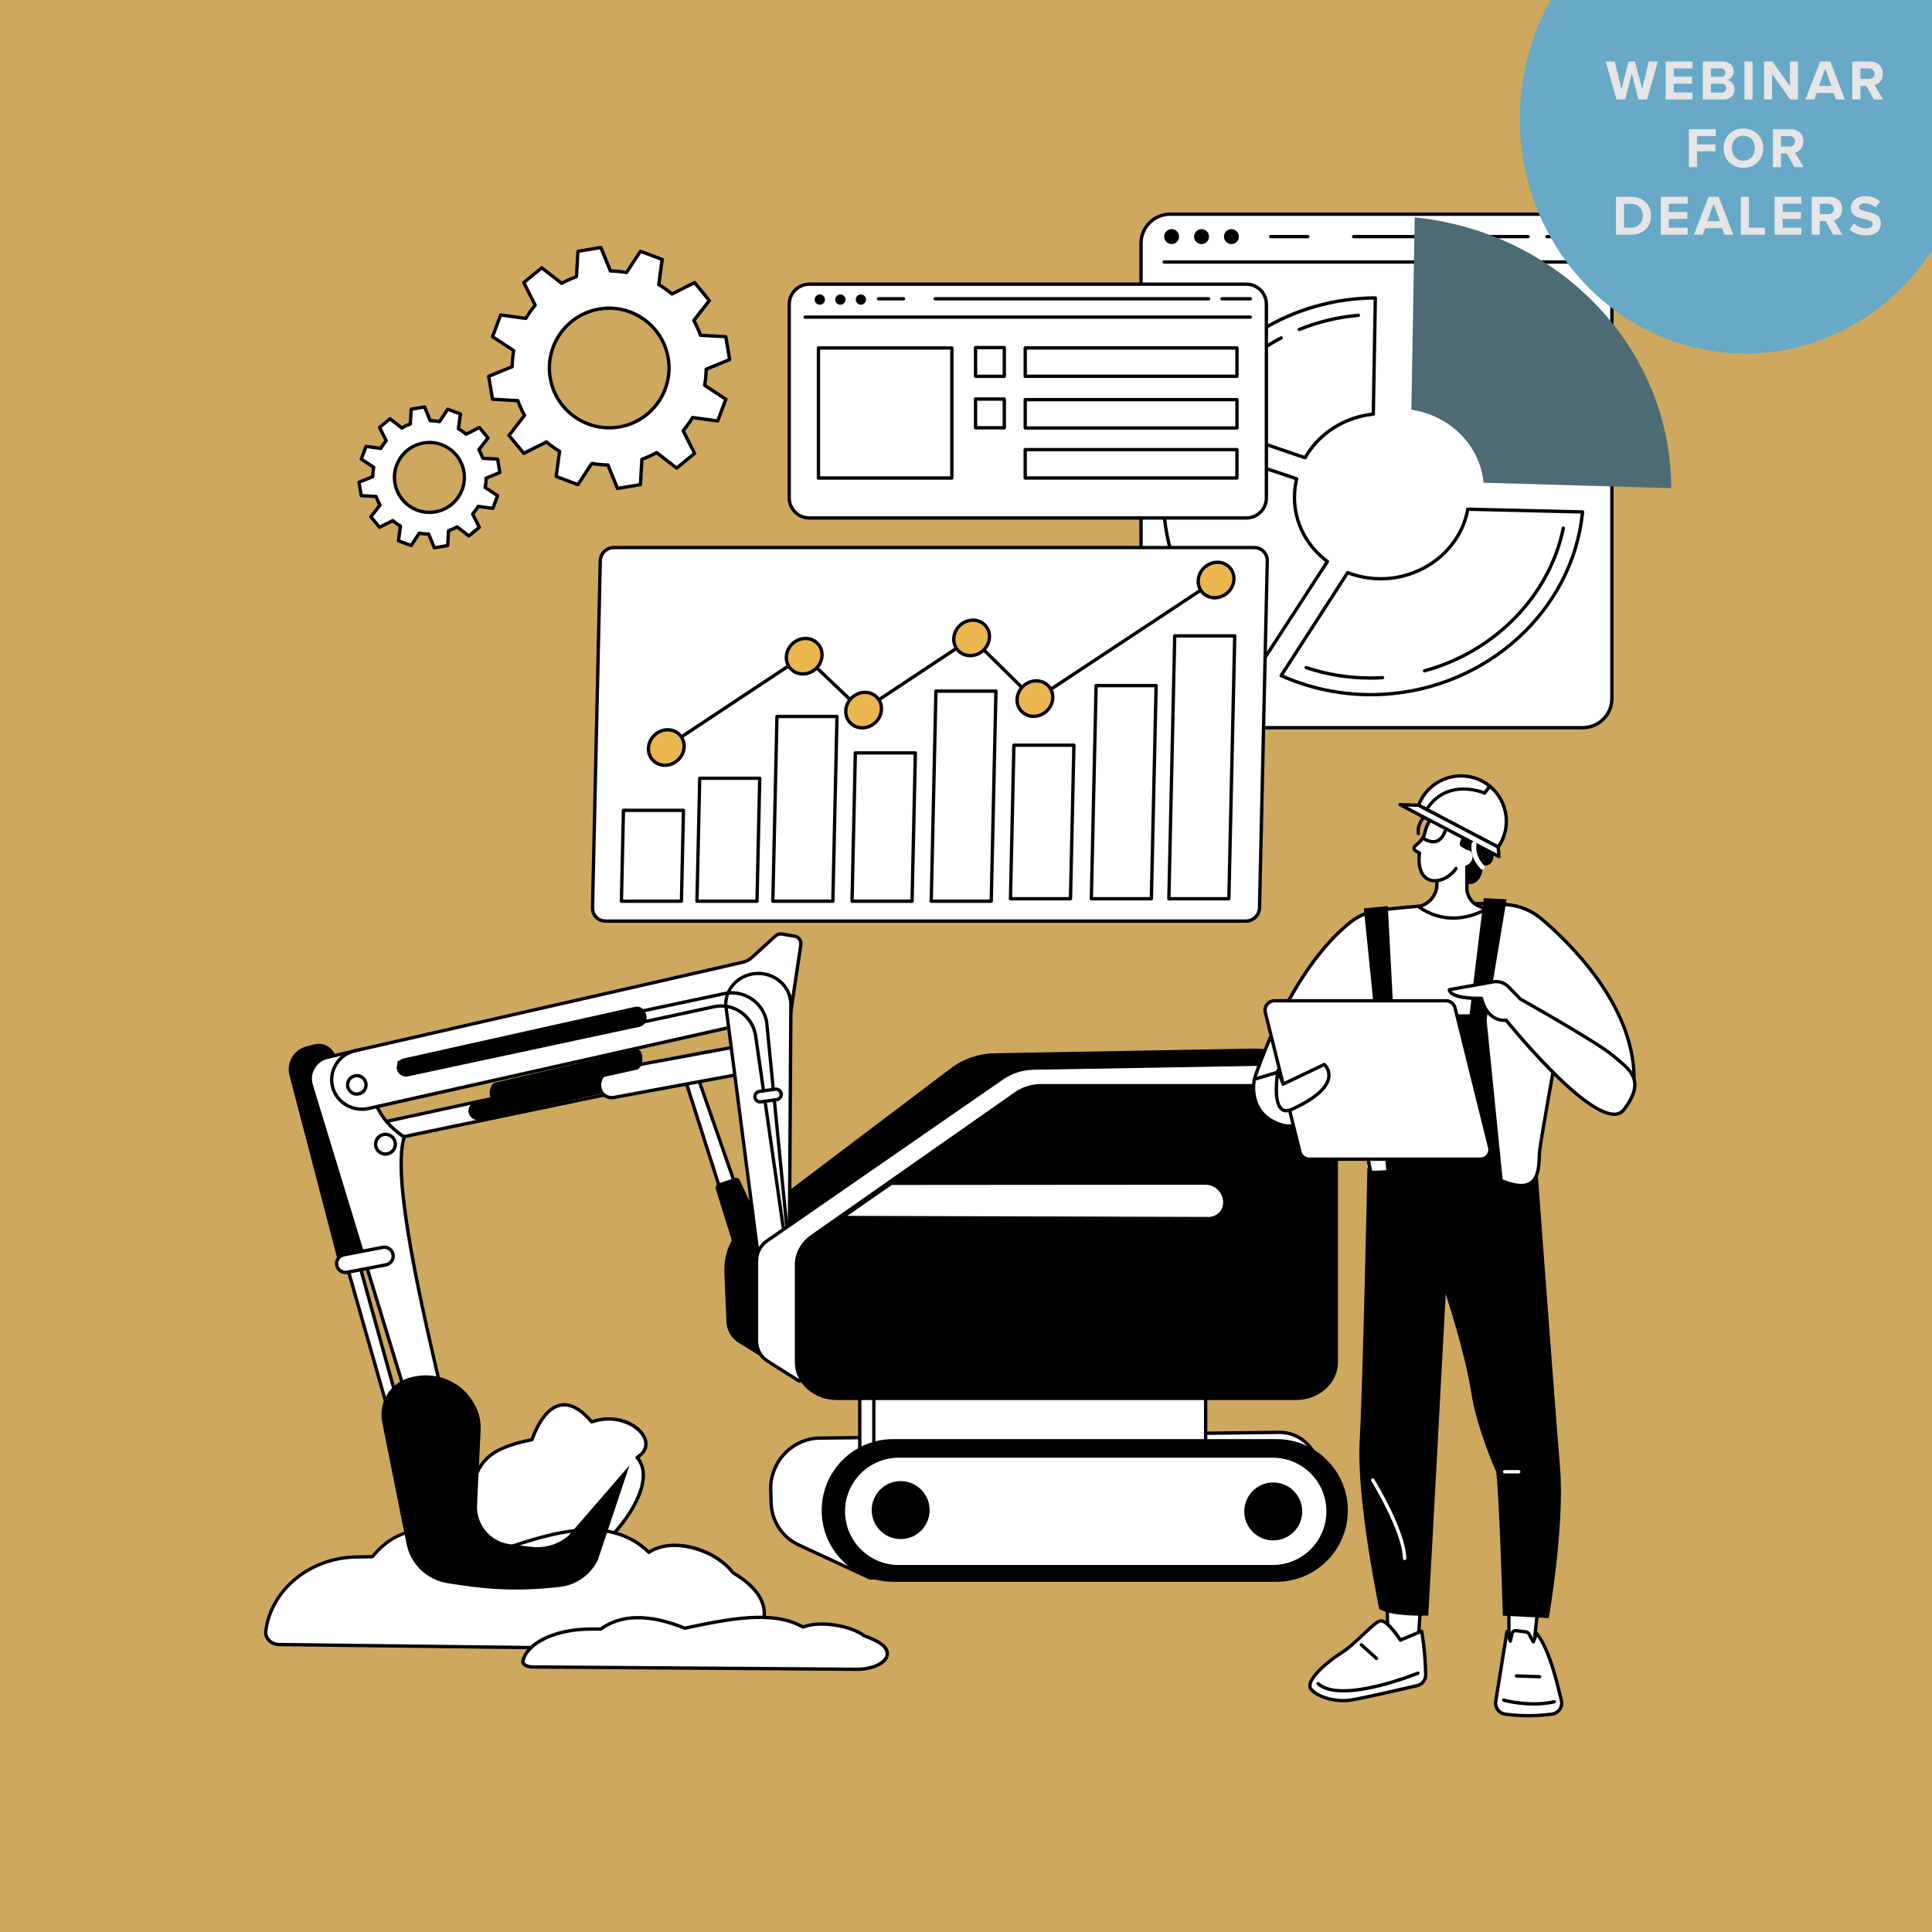
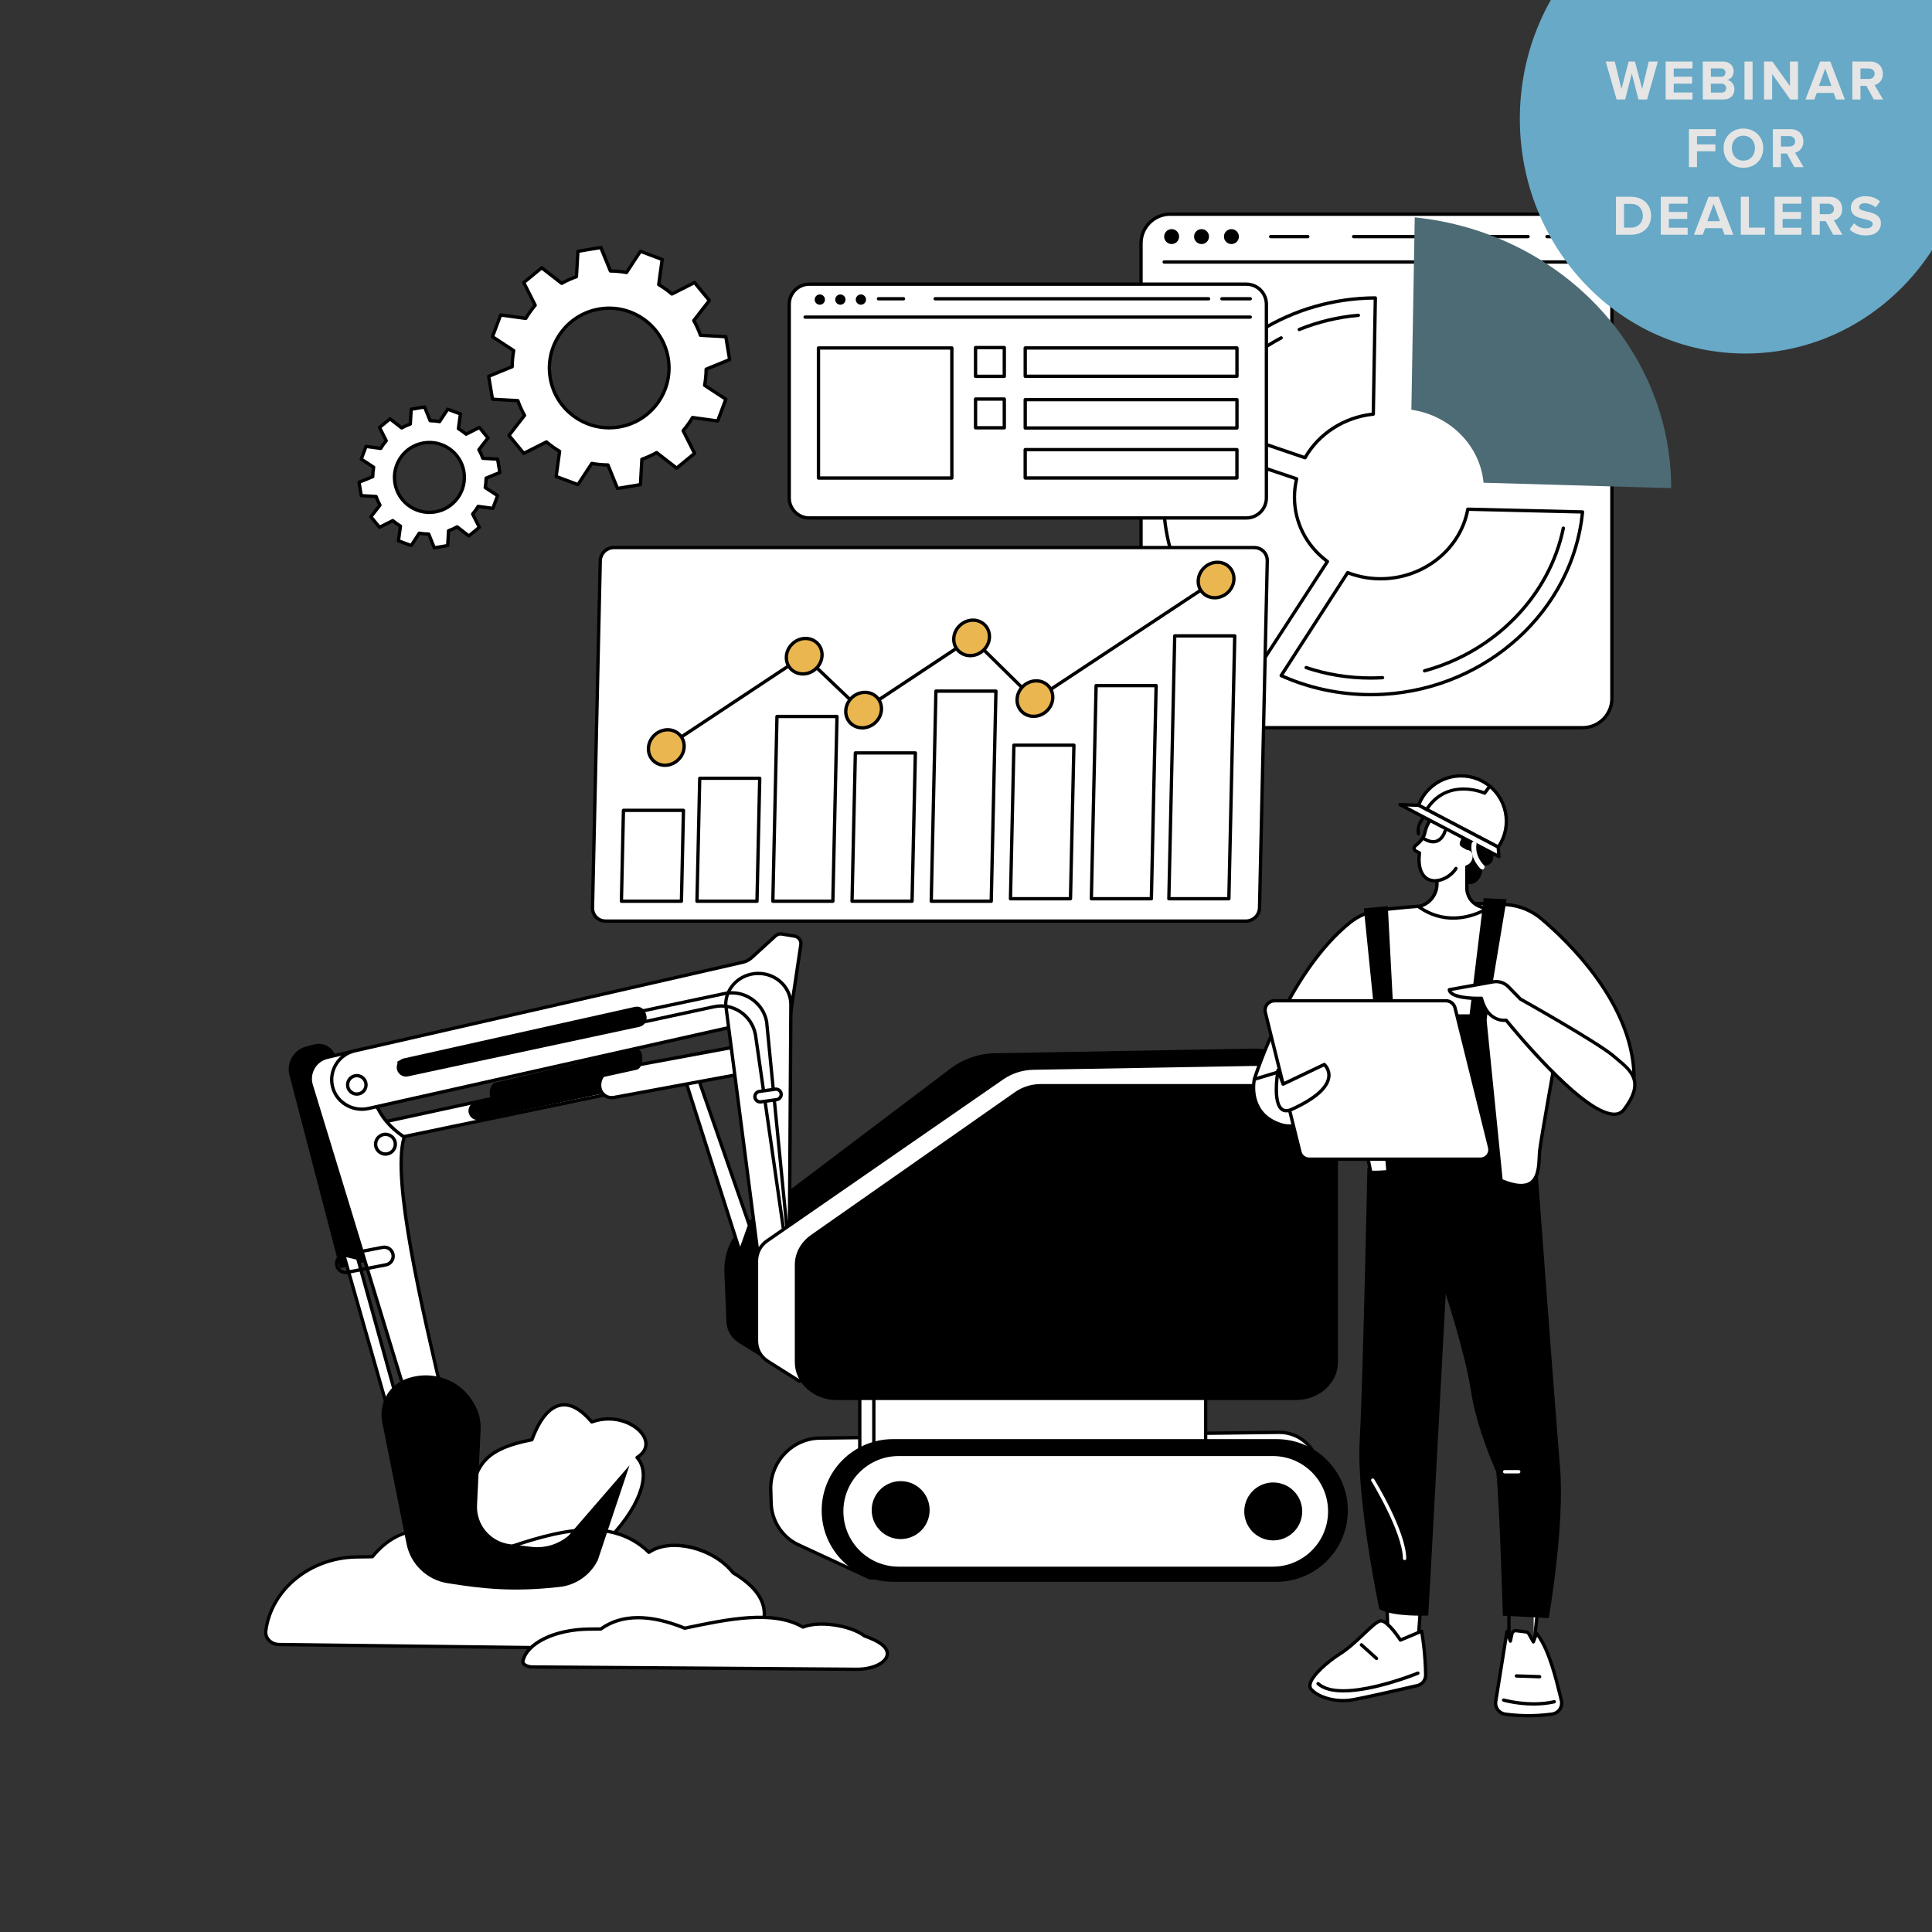
<svg xmlns="http://www.w3.org/2000/svg" width="600" height="600" viewBox="0 0 600 600" fill="none">
  <rect x="0" y="0" width="600" height="600" fill="#333333" stroke="none" />
  <g clip-path="url(#clip0_8112_17923)">
-     <rect width="600" height="600" fill="#CEA85E" />
    <path d="M144.088 468.222C148.811 457.561 146.61 450.716 165.183 447.128C168.698 437.585 174.984 431.269 183.765 441.603C194.815 437.585 205.864 447.63 197.828 452.653C206.869 462.697 182.259 489.824 170.2 487.815C148.541 485.397 147.718 480.819 144.078 468.227L144.088 468.222Z" fill="white" />
    <path d="M171.565 488.434C171.073 488.434 170.591 488.397 170.13 488.32C148.653 485.922 147.343 481.376 143.848 469.219L143.6 468.36C143.563 468.241 143.574 468.116 143.625 468.008C144.583 465.843 145.241 463.871 145.878 461.965C148.275 454.789 150.015 449.59 164.808 446.665C166.516 442.119 169.488 436.672 174.055 435.859C177.177 435.305 180.501 437.029 183.939 440.985C191.095 438.562 198.39 441.679 200.539 446.085C201.746 448.555 201.021 451.009 198.608 452.749C201.254 456.176 200.808 461.52 197.324 467.883C191.851 477.866 179.839 488.429 171.57 488.429L171.565 488.434ZM144.645 468.256L144.842 468.934C148.296 480.931 149.456 484.97 170.275 487.295C178.016 488.584 190.893 477.462 196.412 467.391C198.39 463.782 201.16 457.108 197.458 452.992C197.355 452.878 197.308 452.723 197.329 452.573C197.35 452.423 197.438 452.288 197.567 452.205C199.939 450.724 200.663 448.71 199.607 446.541C197.852 442.937 191.048 439.499 183.955 442.077C183.753 442.15 183.525 442.093 183.385 441.927C180.118 438.08 177.037 436.382 174.236 436.879C170.063 437.619 167.277 442.952 165.677 447.297C165.615 447.467 165.47 447.592 165.289 447.628C150.823 450.424 149.243 455.146 146.856 462.291C146.256 464.083 145.583 466.102 144.645 468.251V468.256Z" fill="black" />
    <path d="M487.95 166.348C487.913 166.348 487.877 166.348 487.836 166.337C487.556 166.275 487.38 166.001 487.442 165.721L488.307 161.797C488.369 161.517 488.643 161.341 488.923 161.403C489.203 161.465 489.379 161.74 489.316 162.019L488.452 165.944C488.4 166.187 488.183 166.353 487.944 166.353L487.95 166.348Z" fill="black" />
    <path d="M485.942 175.481C485.906 175.481 485.869 175.481 485.828 175.47C485.548 175.408 485.372 175.134 485.434 174.854L486.294 170.929C486.356 170.65 486.63 170.474 486.91 170.536C487.19 170.598 487.366 170.872 487.304 171.152L486.444 175.077C486.392 175.32 486.175 175.486 485.937 175.486L485.942 175.481Z" fill="black" />
    <path d="M484.765 168.384C484.729 168.384 484.692 168.384 484.651 168.374L480.726 167.514C480.447 167.452 480.271 167.178 480.333 166.898C480.395 166.619 480.669 166.443 480.949 166.505L484.874 167.364C485.153 167.426 485.329 167.701 485.267 167.98C485.215 168.224 484.998 168.389 484.76 168.389L484.765 168.384Z" fill="black" />
    <path d="M493.898 170.392C493.861 170.392 493.825 170.392 493.784 170.382L489.859 169.522C489.58 169.46 489.403 169.186 489.466 168.906C489.528 168.626 489.802 168.45 490.082 168.512L494.006 169.372C494.286 169.434 494.462 169.709 494.4 169.988C494.348 170.231 494.131 170.397 493.893 170.397L493.898 170.392Z" fill="black" />
    <path d="M471.207 152.408C470.482 152.408 469.757 152.274 469.063 152.004C467.551 151.414 466.355 150.259 465.703 148.747C464.372 145.662 465.749 142.047 468.778 140.686C470.233 140.033 471.859 139.992 473.345 140.567C474.857 141.157 476.053 142.312 476.705 143.823C478.036 146.909 476.659 150.523 473.63 151.885C472.853 152.232 472.03 152.408 471.207 152.408ZM469.203 141.633C466.686 142.762 465.547 145.77 466.655 148.338C467.194 149.591 468.183 150.549 469.436 151.041C470.663 151.518 471.999 151.481 473.2 150.943C475.716 149.814 476.855 146.806 475.747 144.238C475.209 142.985 474.22 142.027 472.967 141.535C471.74 141.059 470.404 141.095 469.203 141.633Z" fill="black" />
    <path d="M86.654 510.724L224.392 512.391C230.963 512.469 236.715 508.073 237.316 502.165C237.818 497.231 234.743 492.643 227.654 488.444C221.405 480.424 208.067 477.56 201.533 482.096C188.769 469.654 170.036 476.256 151.293 482.893C136.138 472.476 124.317 472.869 115.639 483.458L110.679 483.53C96.259 483.748 84.236 493.554 82.538 506.483C82.243 508.72 84.159 510.687 86.649 510.719L86.654 510.724Z" fill="white" />
    <path d="M224.572 512.912C224.51 512.912 224.453 512.912 224.391 512.912L86.653 511.244C85.229 511.229 83.903 510.633 83.018 509.608C82.231 508.702 81.884 507.568 82.034 506.419C83.758 493.298 96.076 483.238 110.683 483.015L115.405 482.943C124.269 472.292 136.369 472.08 151.38 482.316C169.719 475.823 188.649 469.196 201.604 481.436C208.676 476.931 221.807 480.178 228.01 488.048C235.057 492.247 238.366 497.016 237.837 502.214C237.226 508.241 231.417 512.906 224.577 512.906L224.572 512.912ZM86.663 510.204L224.401 511.871C230.785 511.949 236.238 507.661 236.802 502.111C237.289 497.327 234.125 492.879 227.394 488.887C227.337 488.856 227.29 488.809 227.249 488.757C221.377 481.224 208.314 478.014 201.831 482.518C201.63 482.658 201.355 482.637 201.174 482.461C188.613 470.221 169.73 476.906 151.468 483.373C151.312 483.43 151.136 483.404 151.002 483.31C136.121 473.079 124.683 473.235 116.042 483.776C115.943 483.896 115.803 483.963 115.648 483.968L110.688 484.041C96.589 484.253 84.706 493.925 83.049 506.543C82.935 507.397 83.199 508.236 83.79 508.92C84.483 509.717 85.524 510.183 86.658 510.198L86.663 510.204Z" fill="black" />
    <path d="M165.405 517.693L266.08 518.413C270.885 518.449 275.09 516.543 275.525 513.991C275.892 511.858 273.645 509.874 268.462 508.057C263.895 504.588 254.146 503.351 249.372 505.313C240.042 499.933 226.352 502.786 212.651 505.655C201.576 501.15 192.935 501.316 186.592 505.898L182.967 505.929C172.426 506.022 163.639 510.263 162.396 515.86C162.184 516.828 163.582 517.677 165.405 517.693Z" fill="white" />
    <path d="M266.21 518.931C266.164 518.931 266.117 518.931 266.076 518.931L165.4 518.211C164.012 518.201 162.79 517.745 162.216 517.015C161.905 516.627 161.796 516.187 161.894 515.747C163.204 509.855 172.064 505.51 182.968 505.412L186.432 505.381C192.919 500.783 201.758 500.69 212.709 505.112C226.109 502.3 239.944 499.432 249.424 504.734C254.571 502.782 264.165 504.185 268.722 507.592C274.075 509.482 276.467 511.605 276.043 514.074C275.567 516.855 271.352 518.926 266.221 518.931H266.21ZM198.159 502.901C193.815 502.901 190.051 504.04 186.898 506.318C186.81 506.38 186.706 506.417 186.597 506.417L182.973 506.448C172.716 506.541 164.09 510.631 162.904 515.969C162.894 516.016 162.863 516.161 163.023 516.368C163.339 516.762 164.193 517.166 165.405 517.171L266.081 517.89C270.627 517.921 274.629 516.13 275.012 513.898C275.334 512.019 273.076 510.217 268.292 508.539C268.24 508.524 268.193 508.498 268.152 508.462C263.87 505.21 254.317 503.833 249.569 505.78C249.419 505.842 249.253 505.831 249.113 505.749C239.933 500.452 226.119 503.351 212.755 506.152C212.657 506.173 212.548 506.163 212.455 506.127C207.158 503.973 202.384 502.896 198.159 502.896V502.901Z" fill="black" />
    <path d="M155.234 146.752L154.54 142.594L149.942 142.336C149.611 141.404 149.202 140.508 148.731 139.659L151.552 136.024L148.87 132.767L144.759 134.843C144.014 134.212 143.211 133.642 142.372 133.14L142.999 128.578L139.048 127.097L136.527 130.944C135.574 130.768 134.595 130.68 133.601 130.665L131.861 126.398L127.704 127.092L127.445 131.69C126.513 132.021 125.617 132.43 124.768 132.902L121.133 130.08L117.876 132.762L119.953 136.873C119.321 137.619 118.746 138.421 118.249 139.26L113.688 138.633L112.207 142.584L116.054 145.106C115.878 146.058 115.79 147.037 115.774 148.031L111.508 149.771L112.202 153.928L116.799 154.187C117.131 155.119 117.54 156.015 118.011 156.864L115.189 160.499L117.871 163.756L121.982 161.68C122.728 162.311 123.531 162.886 124.369 163.383L123.743 167.945L127.693 169.425L130.215 165.578C131.168 165.754 132.146 165.842 133.14 165.858L134.88 170.124L139.038 169.431L139.297 164.833C140.229 164.501 141.124 164.098 141.974 163.621L145.608 166.443L148.865 163.761L146.789 159.65C147.421 158.904 147.995 158.102 148.492 157.263L153.054 157.889L154.535 153.939L150.688 151.417C150.864 150.465 150.952 149.486 150.967 148.492L155.234 146.752ZM135.155 158.972C129.242 159.961 123.65 155.963 122.661 150.05C121.672 144.137 125.669 138.545 131.582 137.556C137.495 136.568 143.087 140.565 144.076 146.478C145.065 152.391 141.068 157.983 135.155 158.972Z" fill="white" />
    <path d="M134.877 170.641C134.67 170.641 134.478 170.517 134.395 170.32L132.785 166.37C131.998 166.344 131.216 166.271 130.46 166.147L128.125 169.709C127.99 169.911 127.737 169.994 127.509 169.911L123.558 168.43C123.33 168.348 123.196 168.115 123.227 167.876L123.807 163.646C123.144 163.237 122.512 162.782 121.907 162.29L118.096 164.211C117.878 164.319 117.614 164.262 117.464 164.076L114.782 160.819C114.627 160.633 114.627 160.364 114.772 160.172L117.386 156.806C117.024 156.128 116.698 155.414 116.423 154.678L112.167 154.435C111.924 154.42 111.727 154.243 111.686 154.005L110.992 149.848C110.95 149.609 111.085 149.376 111.308 149.283L115.258 147.673C115.284 146.886 115.357 146.104 115.481 145.348L111.919 143.013C111.717 142.878 111.634 142.625 111.717 142.397L113.198 138.446C113.28 138.218 113.513 138.084 113.752 138.115L117.977 138.695C118.386 138.037 118.841 137.4 119.333 136.794L117.412 132.984C117.303 132.766 117.36 132.502 117.547 132.352L120.804 129.67C120.99 129.515 121.259 129.515 121.451 129.66L124.816 132.274C125.495 131.912 126.209 131.586 126.944 131.311L127.188 127.05C127.203 126.807 127.379 126.61 127.618 126.568L131.775 125.875C132.013 125.833 132.246 125.968 132.34 126.19L133.95 130.141C134.737 130.167 135.514 130.239 136.275 130.364L138.61 126.801C138.744 126.6 138.998 126.517 139.226 126.6L143.177 128.08C143.404 128.163 143.539 128.396 143.508 128.634L142.928 132.865C143.591 133.274 144.223 133.729 144.828 134.221L148.639 132.3C148.857 132.191 149.121 132.248 149.271 132.435L151.953 135.692C152.108 135.878 152.108 136.147 151.963 136.339L149.348 139.704C149.711 140.383 150.037 141.097 150.312 141.832L154.573 142.076C154.816 142.091 155.013 142.267 155.054 142.506L155.748 146.663C155.79 146.901 155.655 147.134 155.432 147.228L151.482 148.838C151.456 149.625 151.383 150.407 151.259 151.163L154.821 153.498C155.023 153.632 155.106 153.886 155.023 154.114L153.542 158.065C153.46 158.292 153.227 158.427 152.988 158.396L148.758 157.816C148.349 158.479 147.894 159.111 147.402 159.716L149.323 163.527C149.431 163.745 149.374 164.009 149.188 164.159L145.931 166.841C145.745 166.996 145.476 166.996 145.284 166.851L141.918 164.236C141.24 164.599 140.526 164.92 139.79 165.2L139.547 169.461C139.532 169.704 139.355 169.901 139.117 169.942L134.96 170.636C134.929 170.636 134.903 170.641 134.877 170.641ZM130.212 165.065C130.243 165.065 130.274 165.065 130.305 165.075C131.226 165.241 132.179 165.334 133.142 165.345C133.349 165.345 133.536 165.474 133.613 165.666L135.198 169.549L138.543 168.99L138.781 164.806C138.791 164.599 138.926 164.418 139.122 164.345C140.029 164.019 140.904 163.626 141.722 163.17C141.903 163.066 142.126 163.087 142.291 163.211L145.6 165.779L148.215 163.626L146.325 159.882C146.232 159.696 146.257 159.473 146.392 159.312C147.003 158.588 147.562 157.811 148.049 156.993C148.158 156.812 148.36 156.718 148.567 156.744L152.719 157.314L153.91 154.14L150.41 151.846C150.234 151.732 150.146 151.525 150.182 151.318C150.348 150.396 150.441 149.444 150.451 148.481C150.451 148.274 150.581 148.087 150.772 148.009L154.656 146.425L154.096 143.08L149.913 142.842C149.706 142.832 149.525 142.697 149.452 142.5C149.131 141.594 148.732 140.719 148.277 139.901C148.173 139.72 148.194 139.497 148.318 139.332L150.886 136.023L148.732 133.408L144.989 135.298C144.802 135.391 144.58 135.365 144.419 135.231C143.694 134.62 142.918 134.061 142.1 133.574C141.918 133.465 141.825 133.263 141.851 133.056L142.421 128.904L139.247 127.713L136.953 131.213C136.839 131.389 136.632 131.477 136.425 131.441C135.503 131.275 134.551 131.182 133.587 131.171C133.38 131.171 133.194 131.042 133.116 130.85L131.532 126.967L128.187 127.526L127.949 131.71C127.939 131.917 127.804 132.098 127.607 132.171C126.701 132.492 125.826 132.89 125.008 133.346C124.827 133.45 124.604 133.429 124.438 133.305L121.13 130.737L118.515 132.89L120.405 136.634C120.498 136.82 120.472 137.043 120.338 137.204C119.721 137.928 119.167 138.705 118.681 139.523C118.572 139.704 118.37 139.798 118.163 139.772L114.01 139.202L112.82 142.376L116.32 144.67C116.496 144.784 116.584 144.991 116.548 145.198C116.382 146.114 116.289 147.072 116.278 148.035C116.278 148.242 116.149 148.429 115.957 148.507L112.074 150.091L112.633 153.436L116.817 153.674C117.024 153.684 117.205 153.819 117.278 154.016C117.599 154.922 117.997 155.797 118.453 156.615C118.557 156.796 118.536 157.019 118.412 157.184L115.843 160.493L117.997 163.108L121.741 161.218C121.927 161.125 122.15 161.151 122.31 161.285C123.035 161.896 123.812 162.455 124.63 162.942C124.806 163.051 124.904 163.253 124.879 163.46L124.309 167.612L127.483 168.803L129.777 165.303C129.875 165.153 130.036 165.07 130.212 165.07V165.065ZM133.339 159.639C130.988 159.639 128.705 158.909 126.753 157.521C124.283 155.755 122.642 153.135 122.145 150.138C121.642 147.14 122.341 144.131 124.107 141.656C125.873 139.187 128.493 137.545 131.49 137.048C137.678 136.018 143.549 140.207 144.58 146.394C145.61 152.581 141.421 158.453 135.234 159.483C134.602 159.587 133.965 159.639 133.339 159.639ZM133.37 137.923C132.806 137.923 132.236 137.97 131.661 138.063C128.938 138.519 126.556 140.005 124.951 142.252C123.346 144.499 122.714 147.238 123.17 149.961C123.626 152.685 125.112 155.067 127.359 156.672C129.606 158.277 132.345 158.909 135.068 158.453C140.691 157.516 144.502 152.178 143.565 146.555C142.721 141.506 138.33 137.918 133.375 137.918L133.37 137.923Z" fill="black" />
    <path d="M226.613 111.7L225.427 104.581L217.557 104.136C216.987 102.536 216.293 101.003 215.48 99.559L220.306 93.34L215.719 87.769L208.682 91.316C207.403 90.234 206.036 89.255 204.597 88.401L205.669 80.593L198.912 78.061L194.599 84.647C192.962 84.352 191.29 84.191 189.592 84.17L186.615 76.875L179.495 78.061L179.05 85.931C177.45 86.5 175.917 87.194 174.473 88.007L168.254 83.181L162.683 87.769L166.235 94.805C165.153 96.084 164.174 97.451 163.315 98.891L155.507 97.819L152.975 104.576L159.561 108.889C159.266 110.525 159.105 112.198 159.084 113.896L151.789 116.873L152.975 123.992L160.845 124.438C161.414 126.038 162.108 127.57 162.921 129.015L158.096 135.233L162.683 140.805L169.72 137.253C170.998 138.335 172.365 139.313 173.805 140.173L172.733 147.981L179.49 150.513L183.803 143.927C185.439 144.222 187.112 144.382 188.81 144.403L191.787 151.698L198.906 150.513L199.352 142.643C200.952 142.073 202.484 141.379 203.929 140.566L210.147 145.392L215.719 140.805L212.167 133.768C213.249 132.489 214.227 131.122 215.087 129.683L222.895 130.755L225.427 123.998L218.841 119.685C219.136 118.048 219.296 116.376 219.317 114.678L226.613 111.7ZM192.258 132.608C182.141 134.296 172.567 127.461 170.879 117.344C169.191 107.227 176.026 97.653 186.143 95.965C196.261 94.277 205.834 101.112 207.522 111.229C209.21 121.347 202.376 130.92 192.258 132.608Z" fill="white" />
    <path d="M191.776 152.21C191.569 152.21 191.377 152.086 191.294 151.889L188.447 144.91C186.955 144.873 185.475 144.734 184.04 144.49L179.914 150.786C179.779 150.988 179.525 151.071 179.298 150.988L172.541 148.456C172.313 148.374 172.178 148.141 172.209 147.902L173.234 140.431C171.976 139.665 170.77 138.8 169.636 137.863L162.9 141.259C162.682 141.368 162.418 141.311 162.268 141.125L157.68 135.553C157.525 135.367 157.525 135.098 157.67 134.906L162.289 128.957C161.59 127.678 160.979 126.327 160.461 124.924L152.933 124.499C152.689 124.483 152.492 124.307 152.451 124.069L151.265 116.95C151.224 116.712 151.358 116.479 151.581 116.385L158.561 113.538C158.597 112.047 158.737 110.566 158.98 109.131L152.684 105.005C152.482 104.87 152.399 104.616 152.482 104.389L155.014 97.632C155.097 97.404 155.33 97.269 155.568 97.3L163.039 98.326C163.806 97.067 164.67 95.861 165.608 94.727L162.211 87.991C162.102 87.773 162.159 87.514 162.346 87.359L167.917 82.772C168.103 82.616 168.373 82.616 168.564 82.761L174.513 87.38C175.792 86.681 177.149 86.07 178.547 85.552L178.971 78.024C178.987 77.78 179.163 77.584 179.401 77.542L186.526 76.351C186.764 76.31 186.997 76.444 187.09 76.667L189.938 83.647C191.429 83.683 192.91 83.823 194.344 84.066L198.471 77.77C198.605 77.568 198.859 77.485 199.087 77.568L205.844 80.1C206.072 80.183 206.206 80.416 206.175 80.654L205.15 88.125C206.408 88.892 207.615 89.756 208.748 90.694L215.485 87.297C215.702 87.188 215.966 87.245 216.116 87.432L220.704 93.003C220.859 93.189 220.859 93.458 220.714 93.65L216.096 99.599C216.795 100.878 217.406 102.235 217.923 103.633L225.452 104.057C225.695 104.073 225.892 104.249 225.933 104.487L227.119 111.606C227.161 111.845 227.026 112.078 226.803 112.171L219.824 115.019C219.787 116.51 219.648 117.991 219.404 119.425L225.7 123.551C225.902 123.686 225.985 123.94 225.902 124.168L223.37 130.925C223.288 131.152 223.055 131.287 222.816 131.256L215.345 130.231C214.579 131.489 213.714 132.695 212.777 133.829L216.173 140.565C216.282 140.783 216.225 141.047 216.039 141.197L210.467 145.785C210.281 145.94 210.012 145.94 209.82 145.795L203.871 141.176C202.592 141.875 201.236 142.486 199.838 143.004L199.413 150.533C199.397 150.776 199.221 150.973 198.983 151.014L191.864 152.2C191.833 152.2 191.807 152.205 191.781 152.205L191.776 152.21ZM183.797 143.403C183.828 143.403 183.859 143.403 183.89 143.413C185.485 143.703 187.137 143.859 188.809 143.879C189.016 143.879 189.203 144.009 189.28 144.2L192.102 151.113L198.403 150.061L198.823 142.606C198.833 142.398 198.968 142.217 199.164 142.145C200.739 141.586 202.25 140.897 203.664 140.105C203.845 140.001 204.068 140.022 204.234 140.146L210.126 144.718L215.055 140.659L211.689 133.99C211.596 133.803 211.622 133.581 211.757 133.42C212.818 132.167 213.781 130.816 214.625 129.402C214.734 129.221 214.936 129.128 215.143 129.154L222.542 130.169L224.784 124.188L218.545 120.098C218.369 119.984 218.281 119.777 218.317 119.57C218.607 117.975 218.762 116.318 218.783 114.651C218.783 114.444 218.912 114.257 219.104 114.18L226.016 111.358L224.965 105.057L217.509 104.637C217.302 104.627 217.121 104.492 217.048 104.295C216.489 102.721 215.801 101.21 215.008 99.796C214.905 99.615 214.926 99.392 215.05 99.226L219.622 93.334L215.562 88.405L208.893 91.765C208.707 91.859 208.484 91.833 208.324 91.698C207.071 90.637 205.72 89.668 204.306 88.83C204.13 88.721 204.032 88.519 204.057 88.312L205.072 80.913L199.092 78.671L195.002 84.91C194.888 85.086 194.681 85.174 194.473 85.138C192.879 84.848 191.222 84.692 189.555 84.672C189.348 84.672 189.161 84.542 189.083 84.351L186.262 77.439L179.96 78.49L179.536 85.946C179.525 86.153 179.391 86.334 179.194 86.406C177.625 86.966 176.108 87.654 174.695 88.446C174.513 88.55 174.291 88.529 174.125 88.405L168.233 83.833L163.304 87.892L166.669 94.561C166.762 94.748 166.736 94.97 166.602 95.131C165.54 96.384 164.572 97.735 163.733 99.149C163.625 99.325 163.423 99.423 163.215 99.397L155.816 98.382L153.575 104.363L159.814 108.448C159.99 108.562 160.078 108.769 160.042 108.976C159.752 110.571 159.596 112.228 159.576 113.895C159.576 114.102 159.446 114.288 159.255 114.366L152.342 117.188L153.393 123.489L160.849 123.909C161.056 123.919 161.238 124.054 161.31 124.25C161.869 125.824 162.558 127.336 163.35 128.75C163.454 128.931 163.433 129.154 163.309 129.319L158.737 135.212L162.796 140.141L169.465 136.781C169.651 136.687 169.874 136.713 170.035 136.848C171.288 137.909 172.639 138.878 174.052 139.716C174.229 139.825 174.327 140.027 174.301 140.234L173.286 147.633L179.266 149.875L183.357 143.636C183.455 143.491 183.616 143.403 183.792 143.403H183.797ZM189.151 133.379C185.205 133.379 181.369 132.157 178.096 129.822C173.944 126.86 171.2 122.454 170.361 117.426C168.626 107.04 175.668 97.181 186.049 95.452C196.436 93.717 206.294 100.759 208.024 111.14C208.862 116.173 207.692 121.227 204.731 125.379C201.769 129.532 197.363 132.276 192.335 133.115C191.274 133.291 190.207 133.379 189.151 133.379ZM189.203 96.223C188.219 96.223 187.225 96.306 186.22 96.472C176.398 98.108 169.739 107.433 171.381 117.255C172.173 122.014 174.772 126.177 178.697 128.978C182.622 131.779 187.406 132.887 192.164 132.095C201.986 130.459 208.645 121.133 207.004 111.311C205.533 102.494 197.865 96.223 189.203 96.223Z" fill="black" />
    <path d="M270.146 490.023L247.918 479.73C242.901 477.394 239.623 472.346 239.473 466.728L239.344 461.918C239.551 453.349 246.463 446.53 254.867 446.608L397.187 444.821C405.016 444.723 410.944 452.003 409.412 459.832L403.97 487.569L270.141 490.023H270.146Z" fill="white" />
    <path d="M270.148 490.543C270.071 490.543 269.998 490.528 269.931 490.496L247.703 480.203C242.546 477.801 239.113 472.519 238.958 466.746L238.828 461.936C239.04 453.113 246.227 446.025 254.874 446.092L397.184 444.306C401.021 444.254 404.64 445.937 407.12 448.914C409.673 451.979 410.693 455.992 409.921 459.932L404.479 487.669C404.433 487.908 404.226 488.084 403.982 488.089L270.153 490.543C270.153 490.543 270.148 490.543 270.143 490.543H270.148ZM254.75 447.128C246.719 447.128 240.06 453.74 239.869 461.936L239.998 466.72C240.138 472.105 243.338 477.029 248.143 479.266L270.262 489.508L403.553 487.064L408.912 459.741C409.626 456.106 408.684 452.404 406.333 449.582C404.055 446.848 400.726 445.305 397.205 445.347L254.884 447.133C254.843 447.133 254.796 447.133 254.755 447.133L254.75 447.128Z" fill="black" />
    <path d="M253.175 431.744L229.497 417.065C227.172 415.667 225.707 413.208 225.598 410.515L224.961 394.997C224.708 388.877 227.483 383.021 232.397 379.309L295.27 331.788C299.179 328.831 303.937 327.195 308.851 327.102L389.168 325.652C396.981 325.512 404.292 329.458 408.414 336.044L412.934 347.171L253.18 431.739L253.175 431.744Z" fill="black" />
    <path d="M370.055 414.555H267.008V464.24H370.055V414.555Z" fill="white" />
    <path d="M370.057 464.76H267.01C266.725 464.76 266.492 464.527 266.492 464.242V414.557C266.492 414.272 266.725 414.039 267.01 414.039H370.057C370.342 414.039 370.575 414.272 370.575 414.557V464.242C370.575 464.527 370.342 464.76 370.057 464.76ZM267.528 463.725H369.539V415.075H267.528V463.725Z" fill="black" />
    <path d="M374.422 414.555H271.375V464.24H374.422V414.555Z" fill="white" />
    <path d="M374.424 464.76H271.377C271.092 464.76 270.859 464.527 270.859 464.242V414.557C270.859 414.272 271.092 414.039 271.377 414.039H374.424C374.709 414.039 374.942 414.272 374.942 414.557V464.242C374.942 464.527 374.709 464.76 374.424 464.76ZM271.895 463.725H373.907V415.075H271.895V463.725Z" fill="black" />
    <path d="M118.425 354.45L195.097 338.503L193.259 332.367L114.133 349.542L118.425 354.45Z" fill="white" />
    <path d="M118.427 354.966C118.277 354.966 118.137 354.904 118.038 354.79L113.746 349.882C113.627 349.742 113.585 349.55 113.642 349.38C113.699 349.204 113.844 349.074 114.026 349.038L193.152 331.863C193.416 331.806 193.68 331.962 193.758 332.221L195.596 338.356C195.637 338.496 195.622 338.646 195.544 338.77C195.471 338.895 195.347 338.983 195.202 339.014L118.53 354.961C118.494 354.966 118.458 354.972 118.427 354.972V354.966ZM115.103 349.861L118.618 353.879L194.441 338.108L192.903 332.971L115.103 349.856V349.861Z" fill="black" />
    <path d="M229.851 388.793L212.07 332.972L215.741 331.75L232.761 380.581L229.851 388.793Z" fill="white" />
    <path d="M229.849 389.313C229.849 389.313 229.844 389.313 229.839 389.313C229.616 389.313 229.42 389.163 229.352 388.951L211.572 333.13C211.484 332.861 211.634 332.571 211.903 332.483L215.574 331.261C215.844 331.173 216.134 331.312 216.227 331.582L233.246 380.413C233.282 380.522 233.282 380.646 233.246 380.755L230.336 388.967C230.264 389.174 230.067 389.313 229.849 389.313ZM212.722 333.301L229.875 387.17L232.211 380.584L215.419 332.405L212.716 333.306L212.722 333.301Z" fill="black" />
    <path d="M95.142 324.989L97.617 324.343C100.528 323.583 103.503 325.327 104.263 328.238L120.393 390.029L105.554 393.903L89.897 333.925C88.876 330.012 91.223 326.007 95.136 324.985L95.142 324.989Z" fill="black" />
    <path d="M128.033 439.72L96.661 337.025C95.501 333.23 97.8 329.243 101.668 328.342L112.442 325.836C115.078 340.841 116.843 347.184 125.537 353.138C121.581 365.699 130.875 405.609 138.083 436.148L128.033 439.71V439.72Z" fill="white" />
    <path d="M128.026 440.237C127.948 440.237 127.865 440.217 127.793 440.18C127.668 440.118 127.57 440.004 127.529 439.87L96.157 337.175C95.551 335.202 95.789 333.126 96.819 331.339C97.85 329.548 99.527 328.305 101.536 327.839L112.311 325.333C112.451 325.302 112.596 325.328 112.715 325.406C112.834 325.483 112.917 325.608 112.938 325.747C115.568 340.716 117.36 346.919 125.815 352.713C126.001 352.842 126.084 353.081 126.017 353.298C122.03 365.952 131.987 408.13 138.573 436.033C138.635 436.292 138.49 436.551 138.241 436.639L128.191 440.201C128.134 440.222 128.077 440.232 128.02 440.232L128.026 440.237ZM112.021 326.467L101.78 328.849C100.05 329.253 98.611 330.319 97.725 331.857C96.84 333.395 96.638 335.176 97.156 336.874L128.367 439.052L137.47 435.826C130.537 406.453 121.165 366.605 124.929 353.36C116.516 347.473 114.626 341.182 112.026 326.472L112.021 326.467Z" fill="black" />
    <path d="M246.773 290.734L242.807 290.071C242.092 289.952 241.362 290.169 240.829 290.656L233.43 297.408C232.669 298.102 231.737 298.588 230.733 298.821L110.195 326.341C105.126 327.48 101.983 332.591 103.314 337.66C104.577 342.485 109.574 345.338 114.441 344.246L245.37 314.867L245.474 314.997L248.694 293.38C248.881 292.116 248.026 290.941 246.768 290.729L246.773 290.734Z" fill="white" />
    <path d="M112.38 344.996C107.989 344.996 103.94 342.086 102.817 337.793C102.139 335.215 102.532 332.543 103.914 330.27C105.297 327.997 107.492 326.423 110.086 325.838L230.624 298.318C231.54 298.111 232.395 297.661 233.089 297.029L240.488 290.277C241.145 289.677 242.02 289.418 242.9 289.563L246.867 290.226C248.394 290.479 249.45 291.934 249.222 293.462L246.002 315.079C245.971 315.281 245.826 315.446 245.624 315.503C245.484 315.54 245.334 315.519 245.215 315.441L114.57 344.758C113.84 344.923 113.11 345.001 112.39 345.001L112.38 344.996ZM242.419 290.557C241.963 290.557 241.528 290.723 241.181 291.038L233.782 297.79C232.954 298.546 231.944 299.074 230.852 299.323L110.314 326.843C107.995 327.365 106.032 328.769 104.795 330.798C103.557 332.828 103.21 335.215 103.816 337.524C104.986 341.987 109.703 344.778 114.332 343.737L245.044 314.406L248.192 293.301C248.337 292.328 247.664 291.401 246.691 291.24L242.724 290.578C242.621 290.562 242.517 290.552 242.419 290.552V290.557Z" fill="black" />
    <path d="M106.758 389.711L121.892 442.783L125.527 442.835L111.076 390.762L106.758 389.711Z" fill="white" />
    <path d="M125.528 443.348C125.528 443.348 125.528 443.348 125.523 443.348L121.889 443.296C121.661 443.296 121.459 443.14 121.397 442.918L106.262 389.841C106.21 389.665 106.262 389.473 106.386 389.339C106.516 389.204 106.702 389.152 106.883 389.194L111.202 390.25C111.383 390.296 111.528 390.436 111.58 390.612L126.031 442.685C126.072 442.84 126.041 443.011 125.943 443.14C125.844 443.27 125.694 443.342 125.534 443.342L125.528 443.348ZM122.282 442.265L124.845 442.302L110.663 391.187L107.505 390.416L122.287 442.265H122.282Z" fill="black" />
    <path d="M118.703 441.68L126.258 479.462C127.521 485.789 132.595 490.656 138.969 491.671C149.941 493.416 159.271 494.472 173.826 492.836C178.921 492.261 183.373 489.124 185.646 484.531L195.5 455.054L176.606 476.878C173.406 479.622 169.202 480.891 165.018 480.384L158.401 479.576C152.328 478.835 147.859 473.539 148.149 467.429L149.262 444.072C149.366 441.846 148.983 439.614 148.077 437.584C143.598 427.56 132.916 425.261 125.455 428.508C120.381 430.719 117.616 436.259 118.703 441.69V441.68Z" fill="black" />
-     <path d="M104.574 392.937C104.284 391.441 105.268 389.991 106.764 389.706L118.813 387.387C120.309 387.097 121.759 388.08 122.044 389.577C122.334 391.073 121.35 392.523 119.854 392.808L107.805 395.127C106.309 395.417 104.859 394.434 104.574 392.937Z" fill="white" />
    <path d="M107.291 395.69C105.753 395.69 104.376 394.598 104.076 393.034C103.91 392.174 104.091 391.299 104.578 390.574C105.065 389.85 105.81 389.358 106.675 389.192L118.723 386.872C119.583 386.707 120.458 386.888 121.183 387.375C121.908 387.867 122.4 388.607 122.565 389.472C122.731 390.331 122.55 391.206 122.063 391.931C121.571 392.656 120.831 393.148 119.966 393.314L107.917 395.633C107.71 395.675 107.503 395.69 107.296 395.69H107.291ZM105.09 392.837C105.323 394.054 106.504 394.846 107.715 394.613L119.764 392.294C120.354 392.18 120.862 391.843 121.198 391.351C121.535 390.854 121.659 390.259 121.545 389.668C121.431 389.078 121.095 388.571 120.603 388.234C120.106 387.898 119.51 387.773 118.92 387.887L106.872 390.207C106.281 390.321 105.774 390.657 105.437 391.149C105.101 391.646 104.976 392.242 105.09 392.832V392.837Z" fill="black" />
    <path d="M119.706 358.404C121.399 358.404 122.771 357.032 122.771 355.339C122.771 353.646 121.399 352.273 119.706 352.273C118.013 352.273 116.641 353.646 116.641 355.339C116.641 357.032 118.013 358.404 119.706 358.404Z" fill="white" />
    <path d="M119.708 358.924C117.73 358.924 116.125 357.314 116.125 355.341C116.125 353.368 117.735 351.758 119.708 351.758C121.681 351.758 123.291 353.368 123.291 355.341C123.291 357.314 121.681 358.924 119.708 358.924ZM119.708 352.788C118.305 352.788 117.161 353.932 117.161 355.336C117.161 356.739 118.305 357.883 119.708 357.883C121.111 357.883 122.255 356.739 122.255 355.336C122.255 353.932 121.111 352.788 119.708 352.788Z" fill="black" />
    <path d="M148.948 347.773L220.846 332.385C222.488 332.032 223.471 330.355 222.985 328.75L222.798 328.139C222.363 326.71 220.898 325.861 219.443 326.187L147.731 342.181C145.603 342.657 144.77 345.236 146.214 346.867C146.898 347.638 147.944 347.985 148.953 347.768L148.948 347.773Z" fill="black" />
    <path d="M238.735 331.929L190.634 340.83C188.615 341.203 186.673 339.867 186.3 337.847C185.813 335.207 187.558 332.665 190.199 332.178L237.171 323.484L238.735 331.929Z" fill="white" />
    <path d="M189.951 341.408C189.102 341.408 188.273 341.155 187.559 340.663C186.627 340.021 186 339.053 185.793 337.939C185.255 335.019 187.186 332.208 190.106 331.664L237.079 322.971C237.213 322.945 237.353 322.971 237.467 323.053C237.581 323.131 237.659 323.25 237.684 323.385L239.248 331.83C239.3 332.109 239.114 332.379 238.834 332.435L190.733 341.336C190.474 341.383 190.21 341.408 189.951 341.408ZM236.758 324.084L190.293 332.684C187.937 333.119 186.373 335.392 186.808 337.753C186.963 338.592 187.44 339.327 188.144 339.809C188.848 340.295 189.702 340.476 190.541 340.321L238.13 331.514L236.758 324.089V324.084Z" fill="black" />
    <path d="M245.188 378.707L239.052 417.623L225.367 312.003C225.367 306.649 229.898 302.305 235.49 302.305C241.082 302.305 245.612 306.644 245.612 312.003L245.188 378.707Z" fill="white" />
    <path d="M239.057 418.143C239.057 418.143 239.057 418.143 239.052 418.143C238.793 418.143 238.58 417.946 238.544 417.693L224.859 312.072C224.859 312.072 224.859 312.025 224.859 312.005C224.859 306.371 229.633 301.789 235.5 301.789C241.366 301.789 246.14 306.371 246.14 312.005L245.715 378.71C245.715 378.735 245.715 378.761 245.71 378.787L239.575 417.703C239.533 417.957 239.316 418.138 239.062 418.138L239.057 418.143ZM225.89 311.974L239.103 413.98L244.669 378.663L245.094 312C245.094 306.941 240.786 302.825 235.489 302.825C230.192 302.825 225.905 306.925 225.885 311.968L225.89 311.974Z" fill="black" />
    <path d="M126.667 334.281L198.565 318.892C200.206 318.54 201.19 316.863 200.703 315.258L200.517 314.647C200.082 313.218 198.617 312.368 197.162 312.695L125.45 328.689C123.322 329.165 122.488 331.743 123.933 333.374C124.616 334.146 125.662 334.493 126.672 334.275L126.667 334.281Z" fill="black" />
    <path d="M153.783 341.848L197.768 332.202C198.772 331.979 199.559 330.395 199.476 328.764L199.445 328.143C199.368 326.693 198.622 325.735 197.726 325.942L153.772 336.21C152.468 336.515 151.655 339.011 152.292 340.74C152.592 341.558 153.161 341.983 153.783 341.848Z" fill="black" />
-     <path d="M228.255 365.821L223.274 367.483C222.497 367.742 222.072 368.575 222.321 369.352L237.859 419.115L234.147 375.922L229.684 366.437C229.43 365.898 228.819 365.639 228.255 365.826V365.821Z" fill="black" />
    <path d="M244.951 387.737C244.687 387.737 244.464 387.535 244.439 387.271L237.573 317.335C237.04 314.586 235.435 312.184 233.063 310.61C230.692 309.036 227.849 308.492 225.064 309.082L124.01 330.471C123.73 330.528 123.456 330.352 123.394 330.073C123.337 329.793 123.513 329.519 123.792 329.456L224.846 308.067C227.906 307.42 231.023 308.015 233.628 309.745C236.232 311.474 237.992 314.115 238.588 317.185L245.459 387.168C245.485 387.452 245.277 387.706 244.993 387.732C244.977 387.732 244.956 387.732 244.941 387.732L244.951 387.737Z" fill="black" />
    <path d="M244.128 387.932C243.874 387.932 243.651 387.746 243.615 387.487L234.109 321.435C233.575 318.628 231.975 316.2 229.604 314.631C227.295 313.099 224.54 312.576 221.848 313.161L126.769 333.67C126.489 333.732 126.215 333.551 126.153 333.271C126.091 332.991 126.272 332.717 126.552 332.655L221.63 312.146C224.602 311.504 227.636 312.084 230.179 313.766C232.783 315.496 234.544 318.157 235.129 321.264L244.635 387.337C244.676 387.622 244.48 387.881 244.195 387.922C244.169 387.922 244.143 387.927 244.122 387.927L244.128 387.932Z" fill="black" />
    <path d="M113.672 336.91C113.672 338.489 112.388 339.773 110.809 339.773C109.229 339.773 107.945 338.489 107.945 336.91C107.945 335.331 109.229 334.047 110.809 334.047C112.388 334.047 113.672 335.331 113.672 336.91Z" fill="white" />
    <path d="M110.811 340.293C108.947 340.293 107.43 338.776 107.43 336.912C107.43 335.048 108.947 333.531 110.811 333.531C112.675 333.531 114.192 335.048 114.192 336.912C114.192 338.776 112.675 340.293 110.811 340.293ZM110.811 334.567C109.516 334.567 108.465 335.618 108.465 336.912C108.465 338.207 109.516 339.258 110.811 339.258C112.105 339.258 113.156 338.207 113.156 336.912C113.156 335.618 112.105 334.567 110.811 334.567Z" fill="black" />
    <path d="M234.453 340.795C234.329 339.899 234.95 339.071 235.846 338.947L240.744 338.258C241.64 338.134 242.468 338.755 242.593 339.651C242.717 340.547 242.096 341.375 241.2 341.499L236.302 342.188C235.406 342.312 234.578 341.691 234.453 340.795Z" fill="white" />
    <path d="M236.076 342.725C235.02 342.725 234.098 341.948 233.943 340.871C233.777 339.696 234.601 338.603 235.776 338.438L240.674 337.749C241.244 337.666 241.808 337.816 242.269 338.163C242.73 338.51 243.025 339.012 243.108 339.582C243.185 340.151 243.04 340.716 242.693 341.177C242.347 341.637 241.844 341.932 241.275 342.015L236.377 342.704C236.273 342.719 236.175 342.725 236.076 342.725ZM234.968 340.726C235.056 341.337 235.621 341.762 236.232 341.679L241.13 340.99C241.425 340.949 241.689 340.793 241.865 340.555C242.046 340.317 242.119 340.022 242.077 339.727C242.036 339.432 241.881 339.168 241.642 338.992C241.404 338.81 241.109 338.738 240.814 338.779L235.916 339.468C235.305 339.556 234.88 340.12 234.963 340.731L234.968 340.726Z" fill="black" />
    <path d="M396.423 491.241H277.335C265.1 491.241 255.18 481.32 255.18 469.085C255.18 456.85 265.1 446.93 277.335 446.93H396.423C408.658 446.93 418.579 456.85 418.579 469.085C418.579 481.32 408.658 491.241 396.423 491.241Z" fill="black" />
    <path d="M395.269 486.537H279.096C269.611 486.537 261.922 478.848 261.922 469.362C261.922 459.876 269.611 452.188 279.096 452.188H395.269C404.755 452.188 412.444 459.876 412.444 469.362C412.444 478.848 404.755 486.537 395.269 486.537Z" fill="white" />
-     <path d="M395.271 487.057H279.099C269.344 487.057 261.406 479.119 261.406 469.364C261.406 459.609 269.344 451.672 279.099 451.672H395.271C405.026 451.672 412.964 459.609 412.964 469.364C412.964 479.119 405.026 487.057 395.271 487.057ZM279.099 452.707C269.913 452.707 262.442 460.179 262.442 469.364C262.442 478.55 269.913 486.021 279.099 486.021H395.271C404.457 486.021 411.928 478.55 411.928 469.364C411.928 460.179 404.457 452.707 395.271 452.707H279.099Z" fill="black" />
    <path d="M286.383 475.012C289.718 471.327 289.434 465.636 285.748 462.302C282.063 458.967 276.372 459.251 273.038 462.937C269.703 466.622 269.987 472.313 273.673 475.647C277.358 478.982 283.049 478.697 286.383 475.012Z" fill="black" />
    <path d="M404.17 471.473C405.32 466.638 402.333 461.786 397.498 460.636C392.663 459.486 387.811 462.473 386.661 467.308C385.51 472.143 388.498 476.995 393.333 478.145C398.168 479.295 403.02 476.308 404.17 471.473Z" fill="black" />
    <path d="M248.229 428.929L238.401 422.731C236.242 421.369 234.938 418.998 234.938 416.45V391.587C234.938 389.107 236.154 386.787 238.194 385.373L311.387 334.715C314.203 332.814 317.512 331.774 320.909 331.711L393.91 330.443C401.573 330.272 408.749 334.186 412.746 340.726L414.667 343.864L248.229 428.923V428.929Z" fill="white" />
    <path d="M248.231 429.443C248.133 429.443 248.039 429.418 247.956 429.366L238.129 423.168C235.81 421.703 234.422 419.192 234.422 416.447V391.584C234.422 388.933 235.721 386.453 237.901 384.946L311.094 334.287C314.004 332.325 317.395 331.253 320.9 331.196L393.901 329.927C401.72 329.751 409.108 333.785 413.188 340.459L415.109 343.597C415.187 343.721 415.208 343.871 415.166 344.006C415.125 344.145 415.032 344.259 414.902 344.327L248.464 429.387C248.391 429.423 248.309 429.443 248.226 429.443H248.231ZM394.388 330.958C394.233 330.958 394.077 330.958 393.922 330.963L320.921 332.231C317.618 332.288 314.418 333.298 311.679 335.141L238.492 385.795C236.591 387.11 235.457 389.275 235.457 391.584V416.447C235.457 418.834 236.664 421.019 238.683 422.293L248.262 428.335L413.939 343.664L412.308 341.003C408.497 334.779 401.668 330.963 394.388 330.963V330.958Z" fill="black" />
    <path d="M402.463 434.8H259.894C252.682 434.8 246.836 429.545 246.836 423.057V392.793C246.836 389.174 248.695 385.752 251.869 383.53L315.249 339.136C317.543 337.531 320.365 336.656 323.27 336.656H402.458C409.671 336.656 415.516 341.912 415.516 348.399V423.052C415.516 429.54 409.671 434.795 402.458 434.795L402.463 434.8Z" fill="black" />
-     <path d="M375.379 378.45L261.484 378.114L276.821 367.479L374.343 367.406C377.678 367.406 380.381 370.109 380.381 373.443C380.381 376.208 378.139 378.445 375.379 378.445V378.45Z" fill="white" />
    <path d="M375.378 378.965L261.484 378.629C261.256 378.629 261.059 378.478 260.992 378.266C260.925 378.049 261.007 377.816 261.194 377.686L276.53 367.056C276.618 366.994 276.722 366.963 276.825 366.963L374.348 366.891C377.962 366.891 380.903 369.832 380.903 373.446C380.903 376.49 378.428 378.965 375.384 378.965H375.378ZM263.13 377.598L375.378 377.93C377.848 377.93 379.862 375.915 379.862 373.446C379.862 370.401 377.387 367.926 374.343 367.926L276.981 367.999L263.13 377.598Z" fill="black" />
-     <path d="M477.489 500.282L476.293 511.647L468.609 512.548V499.07L477.489 500.282Z" fill="white" />
+     <path d="M477.489 500.282L476.293 511.647V499.07L477.489 500.282Z" fill="white" />
    <path d="M468.612 513.068C468.487 513.068 468.363 513.021 468.27 512.938C468.161 512.84 468.094 512.7 468.094 512.55V499.072C468.094 498.922 468.156 498.782 468.27 498.684C468.384 498.585 468.534 498.539 468.679 498.56L477.559 499.771C477.838 499.807 478.035 500.061 478.004 500.341L476.813 511.706C476.787 511.949 476.601 512.136 476.357 512.167L468.674 513.068C468.674 513.068 468.632 513.068 468.612 513.068ZM469.129 499.668V511.97L475.824 511.183L476.922 500.729L469.129 499.668Z" fill="black" />
    <path d="M467.4 532.335C470.605 532.786 475.855 533.185 482.022 532.33C484.041 532.051 485.382 530.088 484.896 528.11C483.539 522.591 481.199 512.127 477.186 507.275L476.187 509.905L474.81 507.431C474.623 507.089 474.281 506.861 473.898 506.814L470.88 506.431C470.248 506.354 469.663 506.768 469.533 507.389L469.052 509.672L468.001 506.675L464.49 528.494C464.247 530.358 465.541 532.077 467.4 532.341V532.335Z" fill="white" />
    <path d="M474.671 533.346C471.73 533.346 469.219 533.108 467.334 532.844C465.201 532.544 463.699 530.561 463.979 528.417L467.489 506.588C467.526 506.355 467.717 506.174 467.955 506.153C468.188 506.132 468.411 506.272 468.489 506.495L468.929 507.743L469.027 507.271C469.213 506.391 470.052 505.791 470.948 505.904L473.967 506.288C474.515 506.355 474.997 506.686 475.266 507.168L476.1 508.669L476.701 507.08C476.768 506.909 476.918 506.785 477.099 506.754C477.28 506.723 477.467 506.79 477.581 506.935C481.397 511.548 483.722 521.086 485.104 526.786L485.394 527.977C485.658 529.059 485.456 530.209 484.83 531.136C484.203 532.062 483.204 532.684 482.091 532.834C479.419 533.201 476.913 533.341 474.666 533.341L474.671 533.346ZM467.479 531.819C470.741 532.28 475.903 532.647 481.956 531.814C482.779 531.7 483.514 531.244 483.98 530.556C484.446 529.867 484.597 529.039 484.4 528.226L484.11 527.035C482.815 521.712 480.693 512.982 477.348 508.317L476.68 510.083C476.607 510.269 476.436 510.399 476.234 510.414C476.033 510.43 475.841 510.326 475.743 510.15L474.365 507.675C474.257 507.479 474.06 507.349 473.842 507.318L470.824 506.935C470.461 506.888 470.125 507.132 470.047 507.489L469.566 509.772C469.519 510 469.322 510.166 469.094 510.181C468.861 510.197 468.649 510.057 468.571 509.834L468.193 508.763L465.009 528.567C464.802 530.131 465.91 531.596 467.484 531.819H467.479Z" fill="black" />
    <path d="M476.313 529.691C471.161 529.691 467.076 528.547 466.838 528.48C466.563 528.402 466.403 528.112 466.481 527.838C466.558 527.563 466.843 527.403 467.123 527.481C467.2 527.501 475.07 529.702 482.578 527.993C482.858 527.931 483.132 528.102 483.199 528.381C483.262 528.661 483.091 528.935 482.811 529.003C480.595 529.505 478.374 529.691 476.318 529.691H476.313Z" fill="black" />
    <path d="M478.142 521.235C478.142 521.235 478.132 521.235 478.126 521.235L470.924 520.997C470.639 520.986 470.417 520.748 470.422 520.464C470.432 520.179 470.665 519.951 470.955 519.961L478.158 520.199C478.442 520.21 478.665 520.448 478.66 520.733C478.649 521.012 478.422 521.235 478.142 521.235Z" fill="black" />
    <path d="M441.496 494.227L440.341 510.816H431.094L430.664 494.227H441.496Z" fill="white" />
    <path d="M440.343 511.333H431.096C430.816 511.333 430.583 511.111 430.578 510.831L430.148 494.247C430.148 494.107 430.2 493.972 430.293 493.874C430.392 493.776 430.526 493.719 430.666 493.719H441.498C441.643 493.719 441.778 493.781 441.876 493.884C441.974 493.988 442.026 494.128 442.016 494.273L440.866 510.857C440.846 511.126 440.623 511.339 440.349 511.339L440.343 511.333ZM431.598 510.298H439.857L440.939 494.749H431.194L431.598 510.298Z" fill="black" />
    <path d="M442.759 520.171C442.78 521.74 441.708 523.117 440.18 523.475C434.863 524.712 422.887 527.467 419.469 527.974C415.037 528.637 409.585 527.275 407.245 524.681C404.904 522.087 412.49 515.895 416.094 513.642C421.442 510.297 426.584 503.68 428.738 503.385C430.891 503.09 434.915 509.34 434.915 509.34L441.49 506.58C441.49 506.58 442.635 512.213 442.754 520.171H442.759Z" fill="white" />
    <path d="M417.156 528.658C413.071 528.658 408.856 527.234 406.863 525.029C406.397 524.511 406.21 523.864 406.319 523.108C406.775 519.83 412.921 515.02 415.82 513.203C418.445 511.561 420.993 509.143 423.24 507.01C425.668 504.706 427.424 503.044 428.666 502.873C430.831 502.578 434.046 507.093 435.113 508.698L441.29 506.104C441.435 506.042 441.595 506.052 441.73 506.125C441.864 506.197 441.963 506.327 441.994 506.477C442.004 506.534 443.148 512.25 443.268 520.167C443.293 521.969 442.04 523.574 440.29 523.983C435.201 525.169 422.997 527.975 419.538 528.493C418.756 528.607 417.954 528.663 417.146 528.663L417.156 528.658ZM428.904 503.893C428.873 503.893 428.842 503.893 428.806 503.898C427.89 504.023 425.979 505.84 423.949 507.761C421.666 509.93 419.077 512.385 416.364 514.083C412.807 516.309 407.691 520.736 407.339 523.253C407.277 523.698 407.37 524.05 407.629 524.335C409.809 526.748 414.976 528.12 419.393 527.462C422.81 526.955 434.983 524.149 440.062 522.968C441.341 522.668 442.258 521.497 442.237 520.177C442.144 513.86 441.388 508.973 441.098 507.305L435.113 509.817C434.88 509.915 434.61 509.832 434.476 509.62C432.917 507.202 430.199 503.893 428.899 503.893H428.904Z" fill="black" />
    <path d="M417.244 525.617C413.868 525.617 410.896 524.975 408.991 523.256C408.778 523.065 408.763 522.739 408.954 522.526C409.146 522.314 409.472 522.299 409.684 522.49C416.54 528.683 439.912 519.233 440.145 519.14C440.409 519.031 440.709 519.161 440.818 519.425C440.927 519.689 440.797 519.994 440.533 520.098C439.803 520.398 426.88 525.617 417.239 525.617H417.244Z" fill="black" />
    <path d="M427.5 515.572C427.375 515.572 427.251 515.526 427.153 515.438L422.451 511.197C422.239 511.006 422.224 510.679 422.415 510.467C422.607 510.255 422.933 510.239 423.145 510.431L427.847 514.671C428.059 514.863 428.074 515.189 427.883 515.401C427.779 515.515 427.64 515.572 427.5 515.572Z" fill="black" />
    <path d="M477.487 363.718C477.487 363.718 482.986 437.941 484.488 455.84C485.989 473.74 480.982 502.512 480.982 502.512L466.707 501.762C466.707 501.762 465.729 466.776 464.667 457.062C464.667 457.062 458.64 443.89 456.849 432.147C455.063 420.399 448.974 401.847 448.974 401.847C448.974 401.847 444.029 494.451 443.552 501.725C443.552 501.725 432.358 502.222 428.345 499.701C428.345 499.701 421.236 465.937 422.256 447.566C423.276 429.196 424.654 362.719 424.654 362.719L460.52 363.247L477.487 363.723V363.718Z" fill="black" />
    <path d="M471.656 457.582H467.291C467.006 457.582 466.773 457.349 466.773 457.065C466.773 456.78 467.006 456.547 467.291 456.547H471.656C471.941 456.547 472.174 456.78 472.174 457.065C472.174 457.349 471.941 457.582 471.656 457.582Z" fill="white" />
    <path d="M436.211 484.51C435.931 484.51 435.698 484.283 435.693 484.003C435.543 475.703 425.98 460.087 425.881 459.932C425.731 459.688 425.809 459.367 426.052 459.217C426.296 459.067 426.617 459.145 426.767 459.388C427.165 460.041 436.573 475.403 436.729 483.982C436.734 484.267 436.506 484.505 436.221 484.51C436.221 484.51 436.216 484.51 436.211 484.51Z" fill="white" />
    <path d="M428.797 282.578C437.324 281.615 455.384 279.901 468.08 280.957C471.979 281.284 475.676 282.806 478.663 285.327C487.678 292.939 507.219 312.024 507.478 334.609L483.256 327.547C483.256 327.547 478.643 353.228 478.161 357.298C477.68 361.368 479.223 371.837 466.812 366.872C451.429 360.72 429.687 364.624 425.674 364.034L419.984 335.168H389.539C389.539 335.168 399.61 302.398 419.145 286.586C421.905 284.349 425.265 282.977 428.791 282.578H428.797Z" fill="white" />
    <path d="M472.374 368.7C470.784 368.7 468.874 368.25 466.621 367.349C455.303 362.818 440.655 363.787 431.905 364.361C428.876 364.558 426.685 364.703 425.603 364.543C425.386 364.511 425.215 364.346 425.168 364.128L419.561 335.677H389.546C389.38 335.677 389.225 335.599 389.131 335.464C389.033 335.33 389.007 335.164 389.054 335.004C389.157 334.672 399.394 301.902 418.826 286.172C421.642 283.889 425.07 282.465 428.741 282.051C438.071 281 455.598 279.39 468.123 280.43C472.156 280.767 475.915 282.32 478.996 284.919C487.627 292.21 507.733 311.636 507.991 334.589C507.991 334.755 507.919 334.91 507.784 335.009C507.655 335.107 507.484 335.138 507.329 335.092L483.661 328.19C482.983 331.99 479.11 353.674 478.675 357.345C478.613 357.879 478.582 358.552 478.556 359.261C478.437 362.145 478.271 366.096 475.584 367.836C474.704 368.405 473.637 368.69 472.374 368.69V368.7ZM444.14 362.824C451.565 362.824 459.901 363.548 467.01 366.391C470.67 367.856 473.368 368.053 475.025 366.981C477.262 365.537 477.412 361.892 477.526 359.235C477.557 358.505 477.583 357.811 477.655 357.237C478.131 353.198 482.564 328.506 482.755 327.454C482.781 327.309 482.869 327.185 482.993 327.108C483.118 327.03 483.268 327.009 483.413 327.051L506.956 333.916C506.304 311.699 486.778 292.846 478.344 285.727C475.429 283.268 471.866 281.797 468.05 281.476C455.614 280.441 438.165 282.046 428.87 283.092C425.396 283.485 422.155 284.831 419.488 286.985C401.838 301.276 391.834 329.909 390.27 334.646H420.001C420.25 334.646 420.462 334.822 420.508 335.066L426.126 363.559C427.234 363.636 429.305 363.497 431.853 363.331C435.249 363.108 439.521 362.829 444.155 362.829L444.14 362.824Z" fill="black" />
    <path d="M389.543 335.172C389.543 335.172 387.161 346.066 397.988 349.333C408.814 352.605 419.102 332.893 419.102 332.893L411.564 328.523L389.543 335.172Z" fill="white" />
    <path d="M400.487 350.227C399.612 350.227 398.732 350.103 397.842 349.834C386.684 346.463 389.013 335.176 389.039 335.062C389.081 334.881 389.215 334.73 389.397 334.679L411.418 328.03C411.557 327.989 411.702 328.005 411.827 328.077L419.365 332.447C419.604 332.587 419.692 332.887 419.562 333.136C419.169 333.892 410.522 350.227 400.487 350.227ZM389.992 335.58C389.702 337.33 388.755 346.007 398.137 348.845C407.56 351.693 416.818 335.942 418.402 333.094L411.495 329.092L389.992 335.585V335.58Z" fill="black" />
    <path d="M430.647 365.053L426.391 315.016H461.501L467.17 371.417L430.647 365.053Z" fill="black" />
    <path d="M427.459 320.765L423.555 282.108L431 281.398L433.128 321.826L427.459 320.765Z" fill="black" />
    <path d="M455.477 322.539L460.799 278.922L467.888 279.274L460.442 323.958L455.477 322.539Z" fill="black" />
    <path d="M459.777 359.985H406.555C405.209 359.985 404.033 359.064 403.707 357.759L392.963 314.437C392.502 312.588 393.906 310.797 395.811 310.797H449.033C450.379 310.797 451.554 311.719 451.881 313.023L462.624 356.345C463.085 358.194 461.682 359.985 459.777 359.985Z" fill="white" />
    <path d="M459.779 360.505H406.557C404.967 360.505 403.59 359.428 403.207 357.885L392.463 314.563C392.204 313.528 392.437 312.446 393.095 311.607C393.752 310.763 394.746 310.281 395.813 310.281H449.035C450.624 310.281 452.002 311.358 452.385 312.901L463.129 356.223C463.387 357.259 463.154 358.341 462.497 359.18C461.839 360.024 460.845 360.505 459.779 360.505ZM395.813 311.317C395.062 311.317 394.368 311.653 393.907 312.244C393.447 312.834 393.286 313.59 393.467 314.315L404.211 357.637C404.48 358.719 405.443 359.47 406.557 359.47H459.779C460.529 359.47 461.223 359.133 461.684 358.543C462.145 357.953 462.305 357.197 462.124 356.472L451.38 313.15C451.111 312.068 450.148 311.317 449.035 311.317H395.813Z" fill="black" />
    <path d="M396.925 332.346L398.488 336.68L411.288 330.586C411.288 330.586 418.324 336.68 401.269 344.488C394.16 347.74 396.93 332.346 396.93 332.346H396.925Z" fill="white" />
    <path d="M399.471 345.462C398.824 345.462 398.249 345.27 397.757 344.887C394.666 342.49 396.22 333.299 396.406 332.258C396.448 332.025 396.639 331.854 396.872 331.834C397.105 331.813 397.323 331.953 397.4 332.175L398.767 335.971L411.049 330.12C411.235 330.032 411.453 330.063 411.608 330.198C411.686 330.265 413.565 331.927 413.172 334.656C412.669 338.166 408.729 341.635 401.465 344.959C400.735 345.291 400.067 345.462 399.466 345.462H399.471ZM397.136 334.48C396.769 337.752 396.629 342.697 398.394 344.069C399.026 344.561 399.896 344.545 401.04 344.022C409.651 340.082 411.836 336.685 412.152 334.531C412.395 332.864 411.582 331.694 411.163 331.218L398.7 337.151C398.565 337.213 398.415 337.219 398.28 337.162C398.146 337.105 398.042 336.996 397.99 336.856L397.131 334.48H397.136Z" fill="black" />
    <path d="M472.195 310.274C472.195 310.274 496.116 323.705 501.056 327.92C505.99 332.14 511.344 335.34 504.385 344.556C497.426 353.778 467.768 316.845 467.768 316.845C467.768 316.845 462.073 317.787 460.084 310.026C460.084 310.026 450.464 310.368 450.117 307.349L463.683 304.921C465.438 304.605 467.235 305.185 468.477 306.458L472.195 310.269V310.274Z" fill="white" />
    <path d="M501.299 346.556C491.425 346.556 469.86 320.264 467.53 317.385C466.267 317.452 461.565 317.224 459.681 310.56C457.34 310.612 449.952 310.524 449.589 307.418C449.558 307.148 449.745 306.895 450.014 306.848L463.58 304.42C465.506 304.078 467.468 304.704 468.835 306.102L472.501 309.856C474.158 310.788 496.541 323.391 501.377 327.528C501.755 327.854 502.138 328.17 502.516 328.486C507.135 332.333 511.499 335.968 504.784 344.868C503.956 345.966 502.811 346.53 501.372 346.551C501.346 346.551 501.315 346.551 501.289 346.551L501.299 346.556ZM467.763 316.328C467.918 316.328 468.069 316.401 468.167 316.52C468.4 316.81 491.565 345.515 501.294 345.515C501.32 345.515 501.341 345.515 501.367 345.515C502.485 345.5 503.334 345.08 503.966 344.242C510.086 336.128 506.456 333.104 501.864 329.278C501.481 328.957 501.097 328.636 500.714 328.31C495.873 324.173 472.175 310.856 471.936 310.721C471.895 310.695 471.854 310.664 471.817 310.633L468.1 306.822C466.971 305.668 465.356 305.15 463.766 305.435L450.806 307.754C451.821 309.152 456.61 309.634 460.054 309.509C460.292 309.504 460.514 309.665 460.571 309.898C462.409 317.079 467.458 316.365 467.675 316.334C467.701 316.334 467.727 316.328 467.758 316.328H467.763Z" fill="black" />
    <path d="M451.496 272.385C452.936 273.706 455.753 275.311 457.953 274.203C459.594 273.374 460.511 271.236 460.454 268.787C461.215 268.849 462.209 268.797 462.919 268.166C464.011 267.197 463.809 265.421 463.762 264.251C463.566 258.856 466.698 258.028 465.932 254.367C465.331 251.488 463.069 249.774 462.649 249.453C460.516 247.833 459.071 248.356 455.483 247.418C449.446 245.839 443.87 256.971 446.21 259.084C450.326 262.786 447.22 268.466 451.496 272.385Z" fill="black" />
    <path d="M439.459 262.756L439.697 262.549C440.893 261.519 442.135 260.323 442.451 258.78C443.798 252.214 449.814 249.827 450.094 255.859C450.166 257.382 455.722 257.304 455.059 258.899C453.34 263.062 453.304 261.943 455.727 263.476C456.001 263.486 456.276 263.548 456.535 263.667C457.777 264.247 458.218 265.935 457.519 267.442C457.094 268.353 456.343 268.985 455.546 269.213V275.794C455.546 278.258 457.037 280.48 459.32 281.412L461.542 282.318C461.542 282.318 451.181 289.08 440.67 281.655L442.073 281.023C444.543 279.915 446.169 277.492 446.252 274.789L446.262 273.505C445.553 273.567 444.869 273.521 444.238 273.334C441.297 272.48 440.318 269.089 440.82 264.879L439.624 264.237C439.065 263.937 438.982 263.17 439.464 262.756H439.459Z" fill="white" />
    <path d="M451.293 285.632C447.969 285.632 444.169 284.767 440.368 282.08C440.218 281.971 440.135 281.79 440.151 281.608C440.166 281.422 440.285 281.262 440.456 281.184L441.859 280.552C444.132 279.532 445.655 277.264 445.732 274.774V274.049C445.152 274.049 444.604 273.982 444.091 273.831C441.181 272.982 439.794 269.834 440.265 265.169L439.374 264.693C438.96 264.47 438.685 264.061 438.634 263.595C438.582 263.129 438.763 262.668 439.12 262.363L439.359 262.156C440.456 261.208 441.657 260.079 441.942 258.676C442.848 254.26 445.743 251.712 447.902 251.883C448.663 251.945 450.454 252.447 450.61 255.839C450.625 256.191 452.106 256.61 452.821 256.807C454.084 257.159 455.177 257.465 455.523 258.184C455.663 258.469 455.668 258.785 455.539 259.096C455.29 259.701 455.073 260.199 454.897 260.608C454.591 261.317 454.322 261.928 454.353 262.083C454.395 262.135 454.669 262.28 454.913 262.409C455.177 262.549 455.503 262.725 455.896 262.969C456.202 262.995 456.487 263.072 456.756 263.196C458.257 263.895 458.811 265.899 457.988 267.66C457.574 268.55 456.885 269.228 456.062 269.575V275.789C456.062 278.057 457.419 280.071 459.515 280.93L461.737 281.836C461.913 281.909 462.037 282.074 462.058 282.266C462.078 282.458 461.985 282.644 461.825 282.748C461.757 282.794 457.31 285.626 451.298 285.626L451.293 285.632ZM441.73 281.748C449.807 286.916 457.724 283.731 460.349 282.39L459.122 281.888C456.632 280.868 455.026 278.476 455.026 275.789V269.208C455.026 268.975 455.182 268.773 455.404 268.711C456.093 268.514 456.709 267.955 457.051 267.22C457.631 265.977 457.299 264.594 456.316 264.134C456.129 264.046 455.927 263.999 455.71 263.989C455.617 263.989 455.534 263.958 455.456 263.911C455.042 263.647 454.7 263.466 454.426 263.321C452.94 262.529 453.131 262.078 453.949 260.193C454.125 259.789 454.338 259.298 454.586 258.702C454.607 258.656 454.602 258.64 454.597 258.64C454.452 258.34 453.302 258.019 452.546 257.806C451.112 257.403 449.631 256.988 449.579 255.885C449.497 254.078 448.855 252.996 447.824 252.919C446.1 252.784 443.729 255.15 442.962 258.889C442.61 260.613 441.269 261.886 440.037 262.948L439.799 263.155C439.659 263.274 439.659 263.429 439.669 263.492C439.674 263.554 439.711 263.704 439.871 263.792L441.067 264.434C441.254 264.532 441.362 264.739 441.336 264.952C440.824 269.26 441.937 272.138 444.386 272.848C444.935 273.008 445.551 273.06 446.219 272.998C446.364 272.988 446.509 273.034 446.618 273.132C446.727 273.231 446.783 273.371 446.783 273.516L446.773 274.8C446.68 277.694 444.919 280.324 442.289 281.505L441.735 281.753L441.73 281.748Z" fill="black" />
    <path d="M446.253 274.033C445.999 274.033 445.781 273.852 445.74 273.593C445.699 273.308 445.89 273.044 446.175 273.002C449.949 272.422 451.7 269.476 451.72 269.445C451.865 269.197 452.181 269.114 452.43 269.259C452.678 269.404 452.761 269.72 452.621 269.963C452.544 270.103 450.617 273.37 446.335 274.028C446.31 274.028 446.284 274.033 446.258 274.033H446.253Z" fill="black" />
    <path d="M440.547 250.091C440.749 249.552 440.987 249.014 441.261 248.491C444.875 241.604 453.388 238.953 460.274 242.573C467.16 246.187 469.811 254.699 466.192 261.585C465.918 262.108 465.612 262.605 465.281 263.082L440.547 250.091Z" fill="white" />
    <path d="M465.281 263.6C465.198 263.6 465.115 263.579 465.043 263.543L440.309 250.552C440.076 250.433 439.972 250.153 440.065 249.91C440.283 249.325 440.531 248.771 440.806 248.253C444.549 241.129 453.393 238.374 460.517 242.118C463.971 243.93 466.508 246.98 467.668 250.702C468.828 254.425 468.465 258.376 466.653 261.829C466.384 262.342 466.063 262.865 465.711 263.377C465.612 263.522 465.452 263.6 465.286 263.6H465.281ZM441.199 249.848L465.115 262.404C465.343 262.052 465.55 261.7 465.737 261.343C467.419 258.138 467.756 254.461 466.679 251.003C465.602 247.544 463.241 244.712 460.036 243.024C453.413 239.544 445.196 242.102 441.722 248.724C441.536 249.076 441.365 249.449 441.204 249.838L441.199 249.848Z" fill="black" />
    <path d="M465.514 266.024L465.286 263.083L440.547 250.093L434.789 249.891L465.514 266.024Z" fill="white" />
    <path d="M465.513 266.54C465.43 266.54 465.347 266.519 465.274 266.483L434.55 250.349C434.337 250.235 434.229 249.992 434.291 249.759C434.353 249.526 434.56 249.365 434.809 249.375L440.566 249.577C440.644 249.577 440.722 249.598 440.789 249.634L465.523 262.625C465.678 262.708 465.787 262.869 465.797 263.045L466.025 265.991C466.041 266.177 465.953 266.358 465.792 266.462C465.704 266.519 465.606 266.545 465.507 266.545L465.513 266.54ZM437.04 250.484L464.927 265.126L464.793 263.402L440.416 250.597L437.04 250.478V250.484Z" fill="black" />
    <path d="M460.324 270.022C460.511 270.022 460.697 269.955 460.842 269.815C461.142 269.531 461.158 269.054 460.873 268.754C457.767 265.476 458.528 262.261 458.538 262.23C458.642 261.826 458.393 261.417 457.989 261.319C457.585 261.22 457.176 261.464 457.078 261.868C457.037 262.033 456.115 265.922 459.781 269.795C459.931 269.95 460.128 270.028 460.33 270.028L460.324 270.022Z" fill="white" />
    <path d="M443.042 251.924C442.949 251.924 442.85 251.898 442.762 251.841C442.519 251.686 442.451 251.365 442.607 251.127C448.613 241.755 458.782 244.898 460.895 245.68L462.241 243.852C462.412 243.619 462.733 243.572 462.966 243.743C463.193 243.914 463.245 244.235 463.074 244.468L461.49 246.617C461.345 246.814 461.086 246.881 460.864 246.783C460.408 246.581 449.685 241.998 443.477 251.691C443.378 251.846 443.213 251.929 443.042 251.929V251.924Z" fill="black" />
    <path d="M448.746 258.172C448.746 258.172 447.338 263.422 442.383 260.574L448.746 258.172Z" fill="white" />
    <path d="M445.093 261.934C444.182 261.934 443.188 261.629 442.126 261.018C441.878 260.873 441.795 260.557 441.935 260.308C442.08 260.06 442.396 259.977 442.644 260.117C443.996 260.893 445.171 261.09 446.124 260.697C447.677 260.055 448.241 258.051 448.247 258.03C448.324 257.756 448.604 257.59 448.883 257.668C449.158 257.74 449.324 258.025 449.246 258.299C449.22 258.403 448.552 260.811 446.528 261.649C446.077 261.836 445.596 261.929 445.093 261.929V261.934Z" fill="black" />
    <path d="M441.825 254.18C441.825 254.18 439.982 256.608 440.52 258.907L441.825 254.18Z" fill="white" />
    <path d="M440.522 259.425C440.289 259.425 440.076 259.265 440.019 259.027C439.429 256.521 441.335 253.978 441.417 253.87C441.588 253.642 441.915 253.595 442.142 253.771C442.37 253.942 442.417 254.268 442.241 254.496C442.225 254.517 440.548 256.764 441.029 258.794C441.096 259.073 440.92 259.353 440.646 259.415C440.605 259.425 440.568 259.43 440.527 259.43L440.522 259.425Z" fill="black" />
    <path d="M491.541 66.516H363.402C358.404 66.516 354.352 70.568 354.352 75.566V216.944C354.352 221.943 358.404 225.995 363.402 225.995H491.541C496.539 225.995 500.592 221.943 500.592 216.944V75.566C500.592 70.568 496.539 66.516 491.541 66.516Z" fill="white" />
    <path d="M491.538 226.51H363.404C358.128 226.51 353.836 222.217 353.836 216.941V75.569C353.836 70.292 358.128 66 363.404 66H491.538C496.814 66 501.106 70.292 501.106 75.569V216.936C501.106 222.212 496.814 226.505 491.538 226.505V226.51ZM363.404 67.03C358.698 67.03 354.871 70.862 354.871 75.563V216.936C354.871 221.643 358.698 225.469 363.404 225.469H491.538C496.244 225.469 500.071 221.638 500.071 216.936V75.569C500.071 70.862 496.244 67.035 491.538 67.035H363.404V67.03Z" fill="black" />
    <path d="M493.506 81.887H361.541C361.256 81.887 361.023 81.654 361.023 81.369C361.023 81.085 361.256 80.852 361.541 80.852H493.506C493.791 80.852 494.024 81.085 494.024 81.369C494.024 81.654 493.791 81.887 493.506 81.887Z" fill="black" />
    <path d="M366.178 73.476C366.178 74.76 365.138 75.796 363.859 75.796C362.58 75.796 361.539 74.755 361.539 73.476C361.539 72.197 362.58 71.156 363.859 71.156C365.138 71.156 366.178 72.197 366.178 73.476Z" fill="black" />
    <path d="M375.467 73.476C375.467 74.76 374.427 75.796 373.148 75.796C371.869 75.796 370.828 74.755 370.828 73.476C370.828 72.197 371.869 71.156 373.148 71.156C374.427 71.156 375.467 72.197 375.467 73.476Z" fill="black" />
    <path d="M384.749 73.476C384.749 74.76 383.708 75.796 382.429 75.796C381.15 75.796 380.109 74.755 380.109 73.476C380.109 72.197 381.15 71.156 382.429 71.156C383.708 71.156 384.749 72.197 384.749 73.476Z" fill="black" />
    <path d="M493.506 73.996H480.432C480.147 73.996 479.914 73.763 479.914 73.479C479.914 73.194 480.147 72.961 480.432 72.961H493.506C493.79 72.961 494.023 73.194 494.023 73.479C494.023 73.763 493.79 73.996 493.506 73.996Z" fill="black" />
    <path d="M474.549 73.996H420.385C420.1 73.996 419.867 73.763 419.867 73.479C419.867 73.194 420.1 72.961 420.385 72.961H474.549C474.834 72.961 475.067 73.194 475.067 73.479C475.067 73.763 474.834 73.996 474.549 73.996Z" fill="black" />
    <path d="M406.15 73.996H394.619C394.335 73.996 394.102 73.763 394.102 73.479C394.102 73.194 394.335 72.961 394.619 72.961H406.15C406.435 72.961 406.668 73.194 406.668 73.479C406.668 73.763 406.435 73.996 406.15 73.996Z" fill="black" />
    <path d="M405.293 142.147C409.513 134.763 417.363 129.549 426.486 128.607L427.118 92.523C400.913 92.612 377.789 107.373 367.258 129.197L405.293 142.152V142.147Z" fill="white" />
    <path d="M405.294 142.667C405.237 142.667 405.18 142.656 405.128 142.641L367.093 129.686C366.953 129.64 366.839 129.531 366.782 129.396C366.725 129.262 366.73 129.106 366.792 128.972C377.588 106.604 401.271 92.091 427.118 92.008C427.268 92.018 427.392 92.065 427.491 92.163C427.589 92.261 427.641 92.396 427.641 92.536L427.009 128.62C427.009 128.884 426.807 129.101 426.543 129.127C417.757 130.038 409.98 135.004 405.744 142.408C405.651 142.574 405.475 142.667 405.294 142.667ZM367.983 128.894L405.061 141.523C409.431 134.16 417.192 129.194 425.979 128.148L426.595 93.049C401.55 93.328 378.649 107.334 367.983 128.899V128.894Z" fill="black" />
    <path d="M403.504 102.841C403.297 102.841 403.106 102.716 403.023 102.514C402.914 102.25 403.044 101.95 403.308 101.841C409.216 99.449 415.434 97.958 421.803 97.409C422.087 97.378 422.336 97.596 422.362 97.88C422.388 98.165 422.175 98.419 421.891 98.44C415.626 98.983 409.505 100.449 403.691 102.799C403.629 102.825 403.561 102.835 403.494 102.835L403.504 102.841Z" fill="black" />
    <path d="M382.626 116.764C382.496 116.764 382.362 116.717 382.263 116.614C382.062 116.412 382.056 116.086 382.258 115.884C386.716 111.332 391.889 107.496 397.631 104.482C397.885 104.348 398.195 104.446 398.33 104.7C398.465 104.953 398.366 105.264 398.112 105.399C392.464 108.366 387.379 112.135 382.999 116.608C382.895 116.712 382.76 116.764 382.631 116.764H382.626Z" fill="black" />
    <path d="M455.85 158.133C453.701 169.99 442.901 179.31 429.666 179.724C425.721 179.848 421.951 179.165 418.529 177.834L397.875 209.812C407.475 214.146 418.322 216.268 429.666 215.616C462.659 213.721 488.599 188.883 491.478 158.987L455.85 158.133Z" fill="white" />
    <path d="M425.707 216.251C415.984 216.251 406.363 214.211 397.665 210.287C397.525 210.224 397.422 210.105 397.38 209.96C397.339 209.815 397.359 209.66 397.442 209.531L418.096 177.553C418.231 177.346 418.49 177.263 418.718 177.351C422.181 178.702 425.858 179.329 429.648 179.21C442.385 178.811 453.186 169.911 455.334 158.043C455.381 157.795 455.604 157.598 455.857 157.619L491.485 158.473C491.63 158.473 491.765 158.54 491.858 158.649C491.951 158.758 491.998 158.898 491.988 159.043C489.031 189.721 462.252 214.268 429.689 216.137C428.358 216.215 427.028 216.251 425.702 216.251H425.707ZM398.638 209.588C408.233 213.813 418.94 215.718 429.637 215.102C461.496 213.274 487.732 189.41 490.906 159.493L456.272 158.665C453.854 170.791 442.742 179.836 429.679 180.245C425.894 180.364 422.213 179.764 418.733 178.469L398.633 209.588H398.638Z" fill="black" />
    <path d="M425.639 211.081C418.691 211.081 411.908 209.984 405.477 207.814C405.208 207.721 405.063 207.431 405.151 207.157C405.244 206.887 405.534 206.742 405.808 206.83C412.13 208.964 418.799 210.046 425.639 210.046C426.866 210.046 428.109 210.01 429.336 209.937C429.621 209.927 429.864 210.139 429.885 210.424C429.9 210.709 429.683 210.952 429.398 210.973C428.15 211.045 426.887 211.081 425.639 211.081Z" fill="black" />
    <path d="M442.415 208.849C442.187 208.849 441.98 208.699 441.918 208.466C441.84 208.192 442.006 207.907 442.28 207.829C463.99 201.911 480.756 184.675 484.996 163.922C485.053 163.643 485.328 163.461 485.607 163.518C485.887 163.575 486.068 163.85 486.011 164.129C481.693 185.265 464.638 202.807 442.554 208.829C442.508 208.839 442.461 208.849 442.42 208.849H442.415Z" fill="black" />
    <path d="M391.408 206.461L412.254 174.385C406.02 169.766 402.012 162.584 402.012 154.435C402.012 152.467 402.251 150.546 402.691 148.698L364.51 135.898C362.46 141.91 361.352 148.304 361.352 154.932C361.352 176.875 373.39 195.763 391.408 206.455V206.461Z" fill="white" />
    <path d="M391.41 206.975C391.322 206.975 391.229 206.949 391.146 206.903C372.17 195.641 360.836 176.209 360.836 154.934C360.836 148.389 361.908 141.927 364.02 135.735C364.113 135.465 364.403 135.321 364.673 135.409L402.853 148.208C403.107 148.291 403.257 148.56 403.19 148.819C402.75 150.657 402.522 152.547 402.522 154.432C402.522 162.126 406.177 169.245 412.556 173.962C412.774 174.122 412.831 174.433 412.681 174.661L391.835 206.737C391.737 206.887 391.571 206.97 391.4 206.97L391.41 206.975ZM364.838 136.558C362.871 142.497 361.871 148.679 361.871 154.934C361.871 175.681 372.843 194.647 391.245 205.758L411.552 174.506C405.152 169.587 401.492 162.302 401.492 154.437C401.492 152.625 401.688 150.812 402.082 149.042L364.838 136.558Z" fill="black" />
    <path d="M438.318 127.241C450.366 129.032 459.634 138.373 460.732 149.914L518.997 151.602C518.997 151.602 518.997 151.55 518.997 151.529C518.997 108.787 484.943 72.212 439.358 67.5L438.312 127.241H438.318Z" fill="#4D6B75" />
    <path d="M387.06 88.25H251.325C247.888 88.25 245.102 91.036 245.102 94.474V154.629C245.102 158.066 247.888 160.852 251.325 160.852H387.06C390.497 160.852 393.283 158.066 393.283 154.629V94.474C393.283 91.036 390.497 88.25 387.06 88.25Z" fill="white" />
    <path d="M387.062 161.372H251.327C247.61 161.372 244.586 158.348 244.586 154.631V94.476C244.586 90.758 247.61 87.734 251.327 87.734H387.062C390.779 87.734 393.803 90.758 393.803 94.476V154.631C393.803 158.348 390.779 161.372 387.062 161.372ZM251.327 88.77C248.179 88.77 245.621 91.328 245.621 94.476V154.631C245.621 157.779 248.179 160.337 251.327 160.337H387.062C390.21 160.337 392.768 157.779 392.768 154.631V94.476C392.768 91.328 390.21 88.77 387.062 88.77H251.327Z" fill="black" />
    <path d="M388.279 98.996H250.033C249.749 98.996 249.516 98.763 249.516 98.479C249.516 98.194 249.749 97.961 250.033 97.961H388.279C388.564 97.961 388.797 98.194 388.797 98.479C388.797 98.763 388.564 98.996 388.279 98.996Z" fill="black" />
    <path d="M254.603 94.635C255.483 94.635 256.197 93.921 256.197 93.04C256.197 92.159 255.483 91.445 254.603 91.445C253.722 91.445 253.008 92.159 253.008 93.04C253.008 93.921 253.722 94.635 254.603 94.635Z" fill="black" />
    <path d="M262.58 93.04C262.58 93.92 261.866 94.635 260.985 94.635C260.105 94.635 259.391 93.92 259.391 93.04C259.391 92.16 260.105 91.445 260.985 91.445C261.866 91.445 262.58 92.16 262.58 93.04Z" fill="black" />
    <path d="M268.955 93.04C268.955 93.92 268.241 94.635 267.36 94.635C266.48 94.635 265.766 93.92 265.766 93.04C265.766 92.16 266.48 91.445 267.36 91.445C268.241 91.445 268.955 92.16 268.955 93.04Z" fill="black" />
    <path d="M388.281 93.301H379.479C379.194 93.301 378.961 93.068 378.961 92.783C378.961 92.499 379.194 92.266 379.479 92.266H388.281C388.566 92.266 388.799 92.499 388.799 92.783C388.799 93.068 388.566 93.301 388.281 93.301Z" fill="black" />
    <path d="M375.339 93.301H290.424C290.139 93.301 289.906 93.068 289.906 92.783C289.906 92.499 290.139 92.266 290.424 92.266H375.339C375.624 92.266 375.857 92.499 375.857 92.783C375.857 93.068 375.624 93.301 375.339 93.301Z" fill="black" />
    <path d="M280.589 93.301H272.822C272.538 93.301 272.305 93.068 272.305 92.783C272.305 92.499 272.538 92.266 272.822 92.266H280.589C280.874 92.266 281.107 92.499 281.107 92.783C281.107 93.068 280.874 93.301 280.589 93.301Z" fill="black" />
    <path d="M295.604 148.969H254.182C253.897 148.969 253.664 148.736 253.664 148.451V108.065C253.664 107.78 253.897 107.547 254.182 107.547H295.604C295.888 107.547 296.121 107.78 296.121 108.065V148.451C296.121 148.736 295.888 148.969 295.604 148.969ZM254.7 147.933H295.086V108.582H254.7V147.933Z" fill="black" />
    <path d="M311.895 117.389H302.963C302.678 117.389 302.445 117.156 302.445 116.871V107.94C302.445 107.655 302.678 107.422 302.963 107.422H311.895C312.179 107.422 312.412 107.655 312.412 107.94V116.871C312.412 117.156 312.179 117.389 311.895 117.389ZM303.481 116.353H311.377V108.457H303.481V116.353Z" fill="black" />
    <path d="M384.15 117.377H318.393C318.108 117.377 317.875 117.144 317.875 116.859V108.057C317.875 107.772 318.108 107.539 318.393 107.539H384.15C384.435 107.539 384.668 107.772 384.668 108.057V116.859C384.668 117.144 384.435 117.377 384.15 117.377ZM318.911 116.341H383.632V108.575H318.911V116.341Z" fill="black" />
    <path d="M311.895 133.373H302.963C302.678 133.373 302.445 133.14 302.445 132.856V123.924C302.445 123.639 302.678 123.406 302.963 123.406H311.895C312.179 123.406 312.412 123.639 312.412 123.924V132.856C312.412 133.14 312.179 133.373 311.895 133.373ZM303.481 132.338H311.377V124.442H303.481V132.338Z" fill="black" />
    <path d="M384.15 133.431H318.393C318.108 133.431 317.875 133.198 317.875 132.914V124.112C317.875 123.827 318.108 123.594 318.393 123.594H384.15C384.435 123.594 384.668 123.827 384.668 124.112V132.914C384.668 133.198 384.435 133.431 384.15 133.431ZM318.911 132.396H383.632V124.629H318.911V132.396Z" fill="black" />
    <path d="M311.893 139.906H302.961V148.838H311.893V139.906Z" fill="white" />
    <path d="M384.142 148.955H318.385C318.1 148.955 317.867 148.722 317.867 148.437V139.635C317.867 139.35 318.1 139.117 318.385 139.117H384.142C384.427 139.117 384.66 139.35 384.66 139.635V148.437C384.66 148.722 384.427 148.955 384.142 148.955ZM318.903 147.919H383.624V140.153H318.903V147.919Z" fill="black" />
    <path d="M386.94 286.049H188.047C185.769 286.049 183.962 284.211 184.009 281.948L186.416 174.148C186.468 171.885 188.358 170.047 190.636 170.047H389.523C391.802 170.047 393.609 171.885 393.562 174.148L391.154 281.948C391.103 284.211 389.213 286.049 386.935 286.049H386.94Z" fill="white" />
    <path d="M386.942 286.569H188.05C186.802 286.569 185.642 286.082 184.777 285.202C183.923 284.327 183.467 283.167 183.493 281.94L185.901 174.139C185.958 171.597 188.081 169.531 190.639 169.531H389.526C390.774 169.531 391.933 170.018 392.798 170.898C393.652 171.773 394.108 172.933 394.082 174.16L391.674 281.961C391.617 284.503 389.495 286.569 386.937 286.569H386.942ZM190.639 170.567C188.64 170.567 186.983 172.177 186.936 174.16L184.529 281.961C184.508 282.908 184.86 283.804 185.518 284.477C186.18 285.155 187.081 285.533 188.05 285.533H386.937C388.935 285.533 390.592 283.923 390.639 281.94L393.047 174.139C393.067 173.192 392.715 172.296 392.058 171.623C391.395 170.945 390.494 170.567 389.526 170.567H190.639Z" fill="black" />
    <path d="M235.09 280.401H216.45C216.311 280.401 216.176 280.344 216.083 280.246C215.984 280.147 215.933 280.013 215.938 279.873L216.792 241.687C216.797 241.408 217.03 241.18 217.31 241.18H235.95C236.09 241.18 236.224 241.237 236.317 241.335C236.416 241.433 236.468 241.568 236.462 241.708L235.608 279.894C235.603 280.173 235.37 280.401 235.09 280.401ZM216.979 279.365H234.583L235.411 242.215H217.807L216.979 279.365Z" fill="black" />
    <path d="M211.627 280.4H192.987C192.847 280.4 192.712 280.343 192.614 280.245C192.516 280.146 192.464 280.012 192.469 279.872L193.101 251.648C193.106 251.368 193.339 251.141 193.619 251.141H212.258C212.398 251.141 212.533 251.198 212.626 251.296C212.724 251.394 212.776 251.529 212.771 251.669L212.139 279.893C212.134 280.172 211.901 280.4 211.622 280.4H211.627ZM193.515 279.364H211.119L211.725 252.176H194.121L193.515 279.364Z" fill="black" />
    <path d="M258.653 280.397H240.013C239.873 280.397 239.739 280.34 239.645 280.242C239.547 280.143 239.495 280.009 239.5 279.869L240.779 222.5C240.784 222.22 241.017 221.992 241.297 221.992H259.937C260.077 221.992 260.211 222.049 260.304 222.148C260.403 222.246 260.455 222.381 260.449 222.52L259.171 279.89C259.165 280.169 258.932 280.397 258.653 280.397ZM240.541 279.361H258.145L259.404 223.028H241.799L240.541 279.361Z" fill="black" />
    <path d="M283.247 280.396H264.607C264.467 280.396 264.332 280.339 264.239 280.241C264.141 280.142 264.089 280.008 264.094 279.868L265.119 233.812C265.124 233.532 265.357 233.305 265.637 233.305H284.277C284.417 233.305 284.551 233.362 284.645 233.46C284.743 233.558 284.795 233.693 284.795 233.833L283.77 279.889C283.764 280.168 283.531 280.396 283.252 280.396H283.247ZM265.135 279.361H282.739L283.744 234.34H266.139L265.135 279.361Z" fill="black" />
    <path d="M307.84 280.4H289.2C289.061 280.4 288.926 280.343 288.833 280.245C288.734 280.146 288.683 280.012 288.688 279.872L290.143 214.617C290.148 214.337 290.381 214.109 290.661 214.109H309.3C309.44 214.109 309.575 214.166 309.668 214.265C309.766 214.363 309.818 214.498 309.813 214.637L308.358 279.893C308.353 280.172 308.12 280.4 307.84 280.4ZM289.729 279.364H307.333L308.767 215.145H291.163L289.729 279.364Z" fill="black" />
    <path d="M332.45 279.624H313.81C313.67 279.624 313.535 279.567 313.442 279.468C313.344 279.37 313.292 279.235 313.297 279.095L314.359 231.414C314.364 231.134 314.597 230.906 314.876 230.906H333.516C333.656 230.906 333.791 230.963 333.884 231.062C333.982 231.16 334.034 231.295 334.029 231.434L332.967 279.116C332.962 279.396 332.729 279.624 332.45 279.624ZM314.338 278.588H331.942L332.983 231.942H315.379L314.338 278.588Z" fill="black" />
    <path d="M357.567 279.631H338.927C338.787 279.631 338.653 279.574 338.559 279.476C338.461 279.378 338.409 279.243 338.414 279.103L339.89 212.906C339.895 212.626 340.128 212.398 340.408 212.398H359.048C359.188 212.398 359.322 212.455 359.415 212.554C359.514 212.652 359.565 212.787 359.56 212.927L358.085 279.129C358.079 279.409 357.846 279.637 357.567 279.637V279.631ZM339.455 278.596H357.059L358.514 213.434H340.91L339.455 278.596Z" fill="black" />
    <path d="M381.637 279.629H362.997C362.858 279.629 362.723 279.572 362.63 279.473C362.531 279.375 362.48 279.24 362.485 279.101L364.307 197.468C364.312 197.189 364.545 196.961 364.825 196.961H383.465C383.605 196.961 383.739 197.018 383.833 197.116C383.931 197.215 383.983 197.349 383.978 197.489L382.155 279.121C382.15 279.401 381.917 279.629 381.637 279.629ZM363.525 278.593H381.13L382.926 197.996H365.322L363.525 278.593Z" fill="black" />
    <path d="M206.781 232.572C206.615 232.572 206.449 232.489 206.351 232.339C206.195 232.101 206.258 231.78 206.496 231.62L249.414 203.194C249.616 203.059 249.88 203.085 250.056 203.251L267.754 220.13L301.523 197.742C301.725 197.607 301.999 197.633 302.17 197.804L321.379 216.718L377.377 179.702C377.615 179.547 377.936 179.609 378.096 179.847C378.252 180.086 378.19 180.407 377.951 180.567L321.607 217.816C321.405 217.95 321.131 217.924 320.96 217.754L301.751 198.839L267.987 221.223C267.785 221.357 267.521 221.331 267.345 221.166L249.647 204.286L207.076 232.484C206.988 232.541 206.889 232.572 206.791 232.572H206.781Z" fill="black" />
    <path d="M255.29 203.49C255.223 206.529 252.686 209.123 249.626 209.278C246.566 209.439 244.137 207.109 244.204 204.069C244.272 201.03 246.809 198.436 249.869 198.281C252.929 198.125 255.357 200.455 255.29 203.49Z" fill="#EAB650" />
    <path d="M249.328 209.81C247.816 209.81 246.423 209.256 245.367 208.236C244.248 207.154 243.653 205.673 243.689 204.063C243.762 200.765 246.526 197.943 249.845 197.767C251.482 197.679 253.004 198.238 254.133 199.336C255.251 200.418 255.846 201.899 255.81 203.509C255.738 206.807 252.973 209.634 249.654 209.805C249.545 209.81 249.436 209.815 249.328 209.815V209.81ZM250.172 198.792C250.084 198.792 249.99 198.792 249.902 198.797C247.112 198.942 244.787 201.314 244.725 204.084C244.694 205.399 245.18 206.605 246.086 207.491C247.008 208.386 248.256 208.837 249.602 208.77C252.393 208.625 254.718 206.253 254.78 203.483C254.811 202.168 254.324 200.961 253.418 200.081C252.559 199.248 251.414 198.797 250.177 198.797L250.172 198.792Z" fill="black" />
    <path d="M307.282 197.821C307.215 200.86 304.678 203.454 301.618 203.615C298.558 203.775 296.129 201.44 296.197 198.406C296.264 195.372 298.801 192.778 301.861 192.617C304.921 192.457 307.35 194.792 307.282 197.826V197.821Z" fill="#EAB650" />
    <path d="M301.32 204.131C299.808 204.131 298.41 203.577 297.359 202.557C296.24 201.474 295.645 199.994 295.681 198.383C295.754 195.085 298.519 192.263 301.838 192.087C303.474 191.999 304.996 192.558 306.125 193.656C307.243 194.738 307.839 196.219 307.802 197.829C307.73 201.127 304.965 203.949 301.646 204.125C301.537 204.131 301.429 204.136 301.32 204.136V204.131ZM302.164 193.112C302.076 193.112 301.983 193.112 301.895 193.118C299.104 193.262 296.779 195.634 296.717 198.404C296.686 199.719 297.172 200.926 298.079 201.806C299 202.701 300.248 203.157 301.594 203.085C304.385 202.94 306.71 200.568 306.772 197.798C306.803 196.483 306.316 195.277 305.41 194.391C304.551 193.558 303.406 193.107 302.169 193.107L302.164 193.112Z" fill="black" />
    <path d="M273.743 220.232C273.676 223.272 271.139 225.866 268.079 226.026C265.019 226.187 262.59 223.851 262.658 220.817C262.725 217.778 265.262 215.189 268.322 215.023C271.382 214.863 273.81 217.193 273.743 220.232Z" fill="#EAB650" />
    <path d="M267.781 226.552C266.269 226.552 264.876 225.998 263.82 224.978C262.701 223.896 262.106 222.415 262.142 220.805C262.215 217.507 264.98 214.685 268.299 214.509C269.935 214.421 271.457 214.98 272.586 216.078C273.704 217.16 274.299 218.641 274.263 220.251C274.191 223.549 271.426 226.371 268.107 226.547C267.998 226.552 267.889 226.558 267.781 226.558V226.552ZM268.625 215.534C268.537 215.534 268.443 215.534 268.355 215.539C265.565 215.684 263.24 218.056 263.178 220.826C263.147 222.141 263.633 223.347 264.539 224.233C265.461 225.129 266.704 225.579 268.055 225.512C270.846 225.367 273.171 222.995 273.233 220.225C273.264 218.91 272.777 217.704 271.871 216.818C271.012 215.985 269.867 215.534 268.63 215.534H268.625Z" fill="black" />
    <path d="M212.47 231.868C212.402 234.907 209.865 237.501 206.805 237.662C203.745 237.822 201.317 235.487 201.384 232.453C201.451 229.413 203.989 226.825 207.049 226.664C210.109 226.504 212.537 228.834 212.47 231.873V231.868Z" fill="#EAB650" />
    <path d="M206.499 238.177C204.988 238.177 203.59 237.623 202.539 236.603C201.42 235.521 200.825 234.04 200.861 232.43C200.933 229.132 203.698 226.31 207.017 226.134C208.653 226.046 210.176 226.605 211.304 227.703C212.423 228.785 213.018 230.266 212.982 231.876C212.91 235.174 210.145 237.996 206.826 238.172C206.717 238.177 206.608 238.183 206.499 238.183V238.177ZM207.343 227.159C207.255 227.159 207.162 227.159 207.074 227.164C204.283 227.309 201.959 229.681 201.896 232.451C201.865 233.766 202.352 234.972 203.258 235.853C204.18 236.748 205.428 237.204 206.774 237.132C209.565 236.987 211.89 234.615 211.952 231.845C211.983 230.53 211.496 229.324 210.59 228.438C209.73 227.604 208.586 227.154 207.349 227.154L207.343 227.159Z" fill="black" />
    <path d="M326.954 216.662C326.887 219.701 324.35 222.29 321.29 222.451C318.23 222.611 315.801 220.276 315.869 217.242C315.936 214.203 318.473 211.608 321.533 211.453C324.593 211.293 327.021 213.628 326.954 216.662Z" fill="#EAB650" />
    <path d="M320.984 222.981C319.472 222.981 318.079 222.427 317.023 221.407C315.905 220.325 315.309 218.844 315.345 217.234C315.418 213.936 318.183 211.114 321.502 210.938C323.138 210.855 324.66 211.409 325.789 212.507C326.907 213.589 327.503 215.07 327.466 216.68C327.394 219.978 324.629 222.8 321.31 222.976C321.201 222.981 321.093 222.986 320.984 222.986V222.981ZM321.828 211.963C321.74 211.963 321.647 211.963 321.559 211.968C318.768 212.113 316.443 214.485 316.381 217.255C316.35 218.57 316.836 219.776 317.743 220.662C318.664 221.557 319.912 222.008 321.258 221.94C324.049 221.796 326.374 219.424 326.436 216.654C326.467 215.339 325.98 214.132 325.074 213.247C324.215 212.413 323.07 211.963 321.833 211.963H321.828Z" fill="black" />
    <path d="M383.212 179.839C383.145 182.878 380.608 185.467 377.547 185.628C374.487 185.788 372.059 183.453 372.126 180.419C372.194 177.38 374.731 174.786 377.791 174.625C380.851 174.464 383.279 176.8 383.212 179.834V179.839Z" fill="#EAB650" />
    <path d="M377.242 186.154C375.73 186.154 374.337 185.6 373.281 184.58C372.162 183.498 371.567 182.017 371.603 180.407C371.676 177.108 374.441 174.287 377.759 174.111C379.39 174.023 380.918 174.582 382.047 175.679C383.165 176.762 383.76 178.242 383.724 179.853C383.652 183.151 380.887 185.973 377.568 186.149C377.459 186.154 377.35 186.159 377.242 186.159V186.154ZM378.086 175.136C377.998 175.136 377.904 175.136 377.816 175.141C375.026 175.286 372.701 177.657 372.639 180.427C372.608 181.743 373.094 182.949 374 183.834C374.922 184.73 376.17 185.181 377.516 185.113C380.307 184.968 382.632 182.597 382.694 179.827C382.725 178.512 382.238 177.305 381.332 176.42C380.473 175.586 379.328 175.136 378.091 175.136H378.086Z" fill="black" />
    <ellipse cx="542" cy="36.896" rx="70" ry="72.896" fill="#67A9C6" />
    <path d="M506.769 22.802L504.718 30.898H502.049L498.673 19.108H501.483L503.552 27.628L505.797 19.108H507.759L509.986 27.628L512.036 19.108H514.865L511.506 30.898H508.837L506.769 22.802ZM517.279 19.108H525.622V21.265H519.789V23.828H525.499V25.984H519.789V28.724H525.622V30.898H517.279V19.108ZM528.815 19.108H535.019C535.738 19.108 536.351 19.249 536.858 19.532C537.376 19.803 537.765 20.169 538.024 20.628C538.284 21.076 538.413 21.571 538.413 22.113C538.413 22.832 538.219 23.433 537.83 23.916C537.441 24.399 536.958 24.7 536.38 24.818C537.017 24.912 537.553 25.236 537.989 25.79C538.425 26.344 538.643 26.986 538.643 27.717C538.643 28.636 538.343 29.396 537.742 29.997C537.141 30.598 536.298 30.898 535.214 30.898H528.815V19.108ZM534.471 23.845C534.896 23.845 535.231 23.727 535.479 23.492C535.726 23.244 535.85 22.926 535.85 22.537C535.85 22.172 535.721 21.866 535.461 21.618C535.214 21.371 534.884 21.247 534.471 21.247H531.325V23.845H534.471ZM534.56 28.759C535.031 28.759 535.402 28.636 535.673 28.388C535.944 28.129 536.08 27.787 536.08 27.363C536.08 26.974 535.944 26.65 535.673 26.391C535.402 26.12 535.031 25.984 534.56 25.984H531.325V28.759H534.56ZM541.766 19.108H544.276V30.898H541.766V19.108ZM550.357 22.979V30.898H547.847V19.108H550.428L555.89 26.744V19.108H558.4V30.898H555.979L550.357 22.979ZM569.468 28.866H564.2L563.458 30.898H560.7L565.261 19.108H568.407L572.95 30.898H570.21L569.468 28.866ZM564.872 26.691H568.779L566.834 21.282L564.872 26.691ZM579.618 26.674H577.78V30.898H575.269V19.108H580.785C581.586 19.108 582.287 19.273 582.888 19.603C583.489 19.921 583.949 20.369 584.267 20.946C584.585 21.524 584.744 22.178 584.744 22.909C584.744 23.875 584.491 24.659 583.984 25.259C583.489 25.86 582.882 26.244 582.163 26.409L584.815 30.898H581.934L579.618 26.674ZM582.181 22.891C582.181 22.408 582.01 22.019 581.668 21.724C581.338 21.418 580.92 21.265 580.413 21.265H577.78V24.517H580.413C580.92 24.517 581.338 24.37 581.668 24.075C582.01 23.769 582.181 23.374 582.181 22.891ZM524.508 40.108H532.851V42.264H527.018V44.828H532.728V46.984H527.018V51.898H524.508V40.108ZM535.271 46.012C535.271 44.845 535.536 43.802 536.066 42.883C536.597 41.952 537.327 41.227 538.258 40.709C539.201 40.179 540.256 39.913 541.422 39.913C542.601 39.913 543.656 40.179 544.587 40.709C545.529 41.227 546.266 41.952 546.796 42.883C547.327 43.802 547.592 44.845 547.592 46.012C547.592 47.179 547.327 48.227 546.796 49.158C546.266 50.078 545.529 50.803 544.587 51.333C543.656 51.851 542.601 52.111 541.422 52.111C540.256 52.111 539.201 51.851 538.258 51.333C537.327 50.803 536.597 50.078 536.066 49.158C535.536 48.227 535.271 47.179 535.271 46.012ZM545.011 46.012C545.011 45.281 544.864 44.621 544.569 44.032C544.274 43.443 543.85 42.983 543.296 42.653C542.754 42.312 542.13 42.141 541.422 42.141C540.715 42.141 540.091 42.312 539.549 42.653C539.007 42.983 538.588 43.443 538.294 44.032C537.999 44.621 537.852 45.281 537.852 46.012C537.852 46.743 537.999 47.403 538.294 47.992C538.588 48.581 539.007 49.047 539.549 49.388C540.091 49.718 540.715 49.883 541.422 49.883C542.13 49.883 542.754 49.718 543.296 49.388C543.85 49.047 544.274 48.581 544.569 47.992C544.864 47.403 545.011 46.743 545.011 46.012ZM554.932 47.674H553.094V51.898H550.583V40.108H556.099C556.9 40.108 557.601 40.273 558.202 40.603C558.803 40.921 559.263 41.369 559.581 41.946C559.899 42.524 560.058 43.178 560.058 43.908C560.058 44.875 559.805 45.658 559.298 46.26C558.803 46.861 558.196 47.243 557.477 47.408L560.129 51.898H557.248L554.932 47.674ZM557.495 43.891C557.495 43.408 557.324 43.019 556.982 42.724C556.652 42.418 556.234 42.264 555.727 42.264H553.094V45.517H555.727C556.234 45.517 556.652 45.37 556.982 45.075C557.324 44.769 557.495 44.374 557.495 43.891ZM501.852 61.108H506.501C507.727 61.108 508.811 61.355 509.754 61.85C510.697 62.334 511.433 63.023 511.964 63.919C512.494 64.814 512.759 65.845 512.759 67.012C512.759 68.179 512.494 69.21 511.964 70.106C511.433 70.989 510.697 71.679 509.754 72.174C508.811 72.657 507.727 72.898 506.501 72.898H501.852V61.108ZM506.501 70.689C507.256 70.689 507.91 70.524 508.464 70.194C509.029 69.864 509.459 69.422 509.754 68.868C510.049 68.302 510.196 67.684 510.196 67.012C510.196 65.928 509.872 65.044 509.224 64.361C508.575 63.665 507.668 63.318 506.501 63.318H504.363V70.689H506.501ZM515.771 61.108H524.114V63.264H518.281V65.828H523.99V67.984H518.281V70.724H524.114V72.898H515.771V61.108ZM534.819 70.866H529.552L528.809 72.898H526.052L530.612 61.108H533.759L538.302 72.898H535.562L534.819 70.866ZM530.223 68.691H534.13L532.185 63.282L530.223 68.691ZM540.621 61.108H543.131V70.689H548.116V72.898H540.621V61.108ZM551.104 61.108H559.447V63.264H553.614V65.828H559.323V67.984H553.614V70.724H559.447V72.898H551.104V61.108ZM566.988 68.674H565.15V72.898H562.64V61.108H568.155C568.956 61.108 569.657 61.273 570.258 61.603C570.859 61.921 571.319 62.369 571.637 62.946C571.955 63.524 572.114 64.178 572.114 64.909C572.114 65.875 571.861 66.659 571.354 67.26C570.859 67.861 570.252 68.243 569.534 68.409L572.185 72.898H569.304L566.988 68.674ZM569.551 64.891C569.551 64.408 569.38 64.019 569.039 63.724C568.709 63.418 568.29 63.264 567.784 63.264H565.15V66.517H567.784C568.29 66.517 568.709 66.37 569.039 66.075C569.38 65.769 569.551 65.374 569.551 64.891ZM575.794 69.328C576.242 69.799 576.784 70.182 577.42 70.477C578.069 70.771 578.776 70.919 579.542 70.919C580.19 70.919 580.691 70.789 581.044 70.53C581.41 70.27 581.592 69.958 581.592 69.593C581.592 69.192 581.398 68.892 581.009 68.691C580.62 68.479 580.019 68.279 579.206 68.09C578.287 67.878 577.538 67.666 576.961 67.454C576.383 67.242 575.877 66.9 575.441 66.429C575.016 65.945 574.804 65.297 574.804 64.484C574.804 63.824 574.987 63.223 575.352 62.681C575.718 62.139 576.236 61.715 576.908 61.408C577.591 61.09 578.381 60.931 579.277 60.931C581.15 60.931 582.682 61.479 583.873 62.575L582.476 64.413C582.016 63.989 581.486 63.671 580.885 63.459C580.296 63.235 579.701 63.123 579.1 63.123C578.546 63.123 578.116 63.235 577.809 63.459C577.515 63.671 577.367 63.96 577.367 64.325C577.367 64.691 577.55 64.962 577.915 65.138C578.281 65.303 578.882 65.486 579.718 65.686C580.614 65.887 581.357 66.105 581.946 66.34C582.547 66.564 583.059 66.918 583.484 67.401C583.92 67.884 584.138 68.526 584.138 69.328C584.138 70.459 583.731 71.372 582.918 72.068C582.117 72.763 580.95 73.111 579.418 73.111C577.332 73.111 575.665 72.486 574.415 71.237L575.794 69.328Z" fill="#E5E5E5" />
  </g>
  <defs>
    <clipPath id="clip0_8112_17923">
      <rect width="600" height="600" fill="white" />
    </clipPath>
  </defs>
</svg>